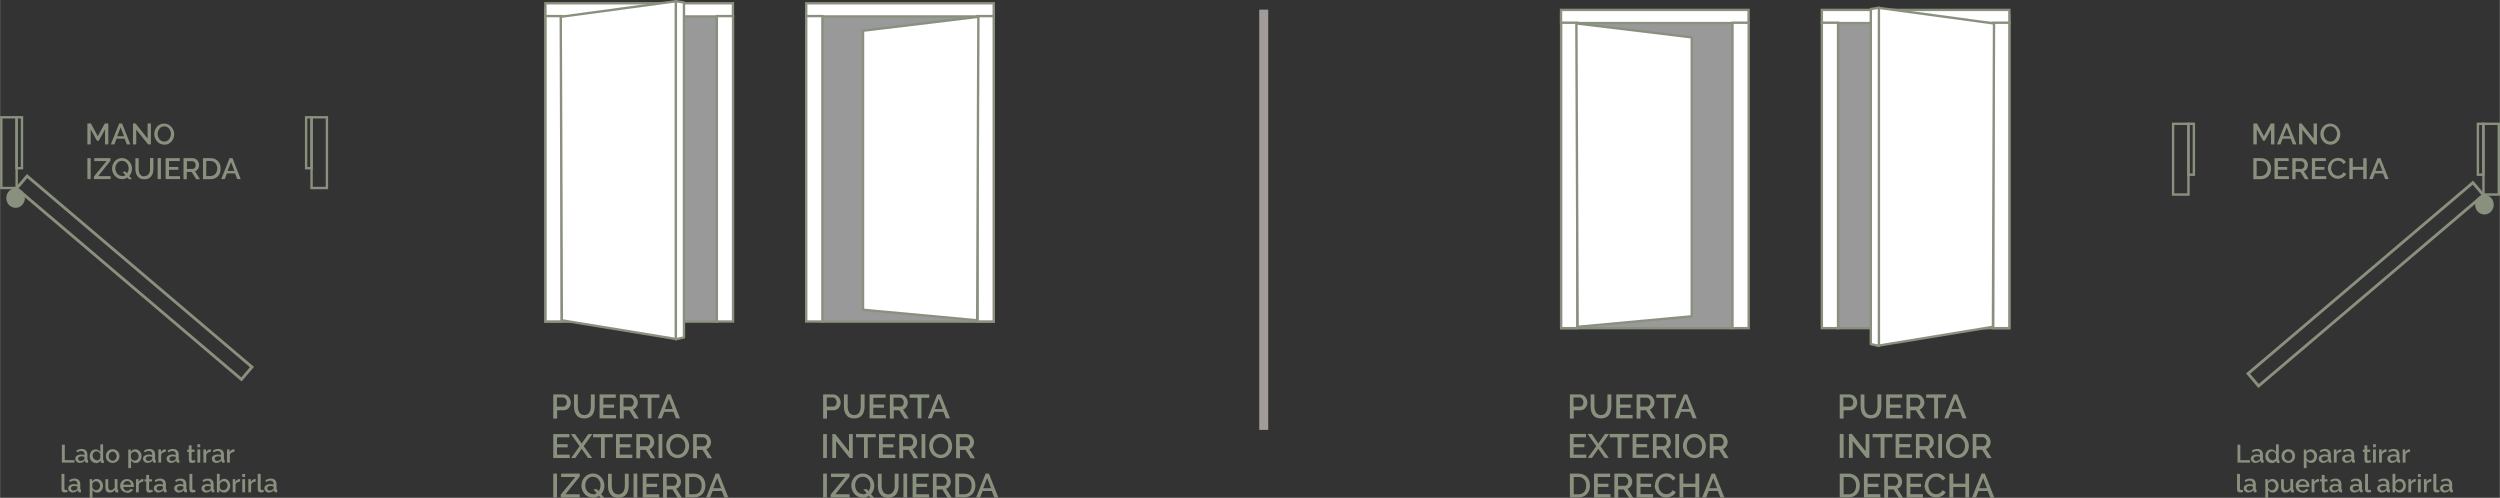
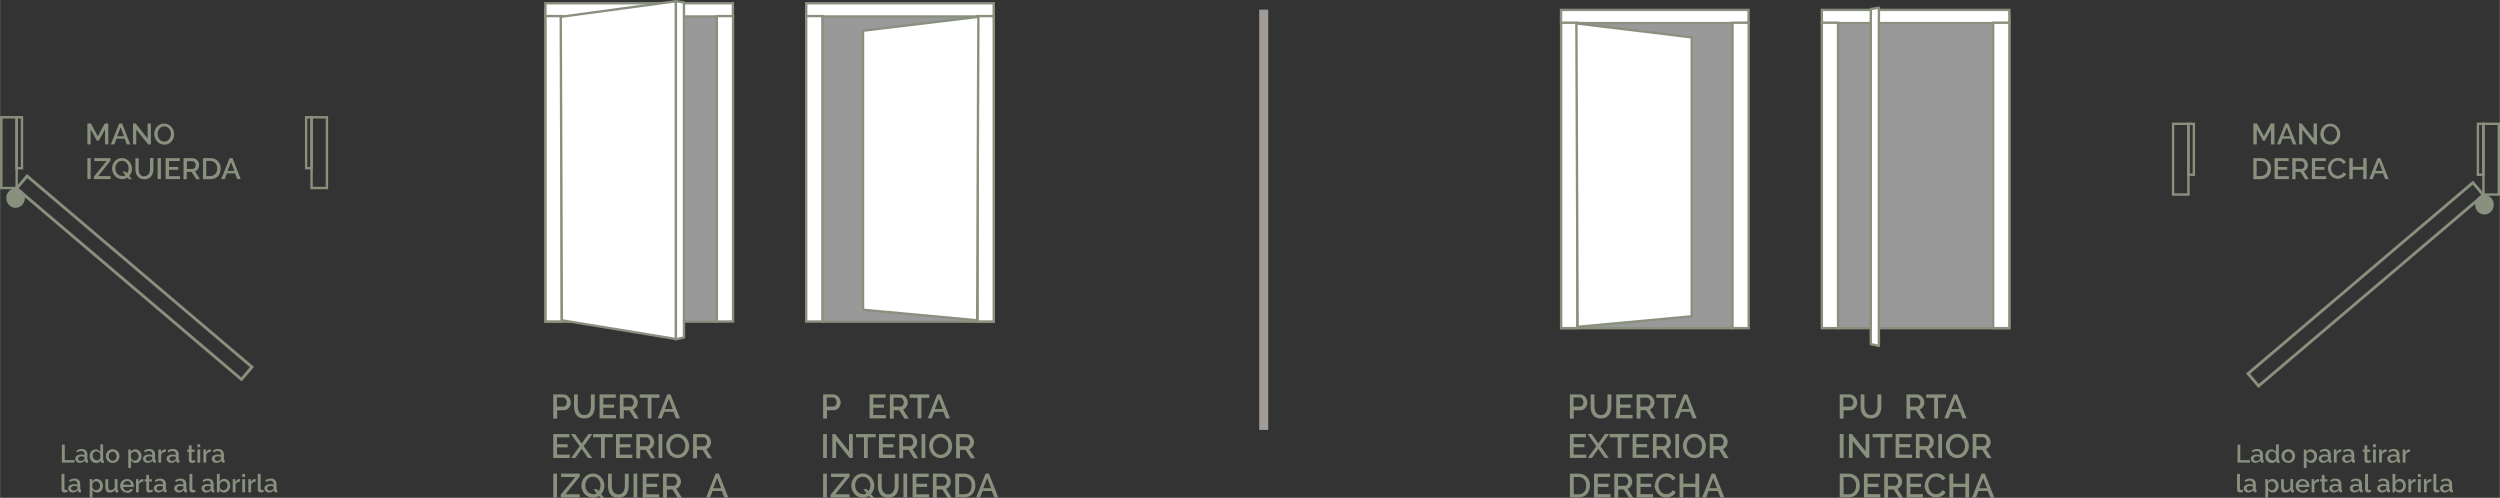
<svg xmlns="http://www.w3.org/2000/svg" xml:space="preserve" width="209.162mm" height="41.647mm" version="1.1" style="shape-rendering:geometricPrecision; text-rendering:geometricPrecision; image-rendering:optimizeQuality; fill-rule:evenodd; clip-rule:evenodd" viewBox="0 0 20675 4117">
  <rect x="0" y="0" width="20675" height="4117" fill="#333333" stroke="none" />
  <defs>
    <style type="text/css">
   
    .str0 {stroke:#89917E;stroke-width:19.77}
    .str1 {stroke:#89917E;stroke-width:19.77;stroke-linecap:round;stroke-linejoin:round}
    .fil3 {fill:none}
    .fil4 {fill:#89917E}
    .fil0 {fill:#999999}
    .fil5 {fill:#A19C98}
    .fil1 {fill:white}
    .fil2 {fill:#89917E;fill-rule:nonzero}
   
  </style>
  </defs>
  <g id="Capa_x0020_1">
    <g id="_1955278012560">
      <rect class="fil0 str0" x="4511" y="72" width="1417" height="2588" />
      <rect class="fil1 str0" x="4510" y="27" width="1551" height="109" />
      <rect class="fil1 str0" x="4511" y="133" width="134" height="2526" />
      <rect class="fil1 str0" x="5928" y="133" width="134" height="2526" />
      <polygon class="fil1 str1" points="4637,139 5591,10 5591,2804 4646,2649 " />
      <polygon class="fil1 str1" points="5589,2806 5656,2791 5656,20 5589,10 " />
      <rect class="fil0 str0" x="6800" y="72" width="1417" height="2588" />
      <rect class="fil1 str0" x="6667" y="27" width="1551" height="109" />
      <rect class="fil1 str0" x="8084" y="133" width="134" height="2526" />
      <rect class="fil1 str0" x="6667" y="133" width="134" height="2526" />
      <polygon class="fil1 str1" points="8091,139 7137,254 7137,2562 8081,2649 " />
    </g>
    <path class="fil2" d="M4575 3460l0 -198 83 0c9,0 17,2 25,6 8,4 14,9 19,15 5,6 10,13 13,21 3,8 5,16 5,24 0,8 -1,16 -4,24 -3,8 -7,15 -12,21 -5,6 -11,11 -19,15 -7,4 -15,5 -24,5l-54 0 0 69 -31 0zm31 -97l52 0c4,0 9,-1 12,-3 4,-2 7,-4 9,-8 3,-3 5,-7 6,-12 1,-4 2,-9 2,-15 0,-6 -1,-11 -3,-15 -2,-4 -4,-8 -7,-12 -3,-3 -6,-6 -10,-8 -4,-2 -8,-3 -12,-3l-50 0 0 74z" />
    <path id="1" class="fil2" d="M4831 3433c10,0 19,-2 26,-6 7,-4 12,-9 17,-16 4,-7 7,-14 9,-23 2,-8 3,-17 3,-26l0 -100 32 0 0 100c0,14 -2,26 -5,38 -3,12 -8,22 -15,32 -7,9 -16,16 -27,21 -11,5 -24,8 -39,8 -16,0 -29,-3 -40,-8 -11,-5 -20,-13 -26,-22 -7,-9 -12,-20 -15,-32 -3,-12 -4,-24 -4,-37l0 -100 31 0 0 100c0,9 1,18 3,26 2,8 5,16 9,23 4,7 10,12 17,16 7,4 16,6 26,6z" />
    <polygon id="2" class="fil2" points="5094,3433 5094,3460 4958,3460 4958,3262 5092,3262 5092,3290 4989,3290 4989,3346 5078,3346 5078,3372 4989,3372 4989,3433 " />
    <path id="3" class="fil2" d="M5126 3460l0 -198 86 0c9,0 17,2 25,6 8,4 14,9 19,15 5,6 10,13 13,21 3,8 5,16 5,24 0,7 -1,13 -3,19 -2,6 -4,12 -8,17 -3,5 -7,10 -12,14 -5,4 -10,7 -16,9l47 75 -35 0 -43 -69 -46 0 0 69 -31 0zm31 -97l55 0c4,0 9,-1 12,-3 4,-2 7,-5 9,-8 3,-3 5,-7 6,-12 1,-4 2,-9 2,-14 0,-5 -1,-10 -3,-14 -2,-4 -4,-8 -7,-12 -3,-3 -6,-6 -10,-8 -4,-2 -8,-3 -12,-3l-53 0 0 74z" />
    <polygon id="4" class="fil2" points="5453,3290 5387,3290 5387,3460 5356,3460 5356,3290 5290,3290 5290,3262 5453,3262 " />
    <path id="5" class="fil2" d="M5518 3262l27 0 78 198 -33 0 -21 -54 -76 0 -21 54 -33 0 79 -198zm45 121l-32 -85 -33 85 65 0z" />
    <polygon id="6" class="fil2" points="4711,3760 4711,3788 4575,3788 4575,3590 4708,3590 4708,3617 4606,3617 4606,3674 4694,3674 4694,3700 4606,3700 4606,3760 " />
    <polygon id="7" class="fil2" points="4755,3590 4810,3668 4865,3590 4899,3590 4827,3690 4897,3788 4863,3788 4810,3712 4757,3788 4723,3788 4793,3690 4721,3590 " />
    <polygon id="8" class="fil2" points="5067,3617 5001,3617 5001,3788 4970,3788 4970,3617 4904,3617 4904,3590 5067,3590 " />
    <polygon id="9" class="fil2" points="5229,3760 5229,3788 5094,3788 5094,3590 5227,3590 5227,3617 5125,3617 5125,3674 5213,3674 5213,3700 5125,3700 5125,3760 " />
    <path id="10" class="fil2" d="M5262 3788l0 -198 86 0c9,0 17,2 25,6 8,4 14,9 19,15 5,6 10,13 13,21 3,8 5,16 5,24 0,7 -1,13 -3,19 -2,6 -4,12 -8,17 -3,5 -7,10 -12,14 -5,4 -10,7 -16,9l47 75 -35 0 -43 -69 -46 0 0 69 -31 0zm31 -97l55 0c4,0 9,-1 12,-3 4,-2 7,-5 9,-8 3,-3 5,-7 6,-12 1,-4 2,-9 2,-14 0,-5 -1,-10 -3,-14 -2,-4 -4,-8 -7,-12 -3,-3 -6,-6 -10,-8 -4,-2 -8,-3 -12,-3l-53 0 0 74z" />
    <polygon id="11" class="fil2" points="5446,3788 5446,3590 5477,3590 5477,3788 " />
    <path id="12" class="fil2" d="M5604 3789c-14,0 -27,-3 -39,-9 -12,-6 -22,-13 -30,-23 -8,-9 -15,-20 -19,-32 -5,-12 -7,-24 -7,-37 0,-13 2,-26 7,-38 5,-12 11,-23 20,-32 8,-9 19,-17 30,-22 12,-5 24,-8 38,-8 14,0 27,3 39,9 12,6 22,14 30,23 8,9 15,20 19,32 5,12 7,24 7,37 0,13 -2,26 -7,38 -5,12 -11,23 -20,32 -9,9 -19,17 -30,22 -12,5 -24,8 -38,8zm-63 -100c0,9 1,18 4,27 3,9 7,16 13,23 5,7 12,12 20,16 8,4 17,6 26,6 10,0 19,-2 27,-6 8,-4 14,-10 20,-17 5,-7 9,-15 12,-23 3,-9 4,-17 4,-26 0,-9 -1,-19 -4,-27 -3,-9 -7,-16 -13,-23 -5,-7 -12,-12 -20,-16 -8,-4 -16,-6 -26,-6 -10,0 -19,2 -27,6 -8,4 -14,10 -20,16 -5,7 -10,14 -12,23 -3,9 -4,17 -4,26z" />
    <path id="13" class="fil2" d="M5732 3788l0 -198 86 0c9,0 17,2 25,6 8,4 14,9 19,15 5,6 10,13 13,21 3,8 5,16 5,24 0,7 -1,13 -3,19 -2,6 -4,12 -8,17 -3,5 -7,10 -12,14 -5,4 -10,7 -16,9l47 75 -35 0 -43 -69 -46 0 0 69 -31 0zm31 -97l55 0c4,0 9,-1 12,-3 4,-2 7,-5 9,-8 3,-3 5,-7 6,-12 1,-4 2,-9 2,-14 0,-5 -1,-10 -3,-14 -2,-4 -4,-8 -7,-12 -3,-3 -6,-6 -10,-8 -4,-2 -8,-3 -12,-3l-53 0 0 74z" />
    <polygon id="14" class="fil2" points="4575,4115 4575,3917 4606,3917 4606,4115 " />
    <polygon id="15" class="fil2" points="4637,4091 4757,3945 4640,3945 4640,3917 4794,3917 4794,3941 4676,4088 4794,4088 4794,4115 4637,4115 " />
    <path id="16" class="fil2" d="M4954 4101c-7,5 -15,9 -24,12 -9,3 -18,4 -27,4 -14,0 -27,-3 -39,-9 -12,-6 -22,-13 -30,-23 -8,-9 -15,-20 -19,-32 -5,-12 -7,-24 -7,-37 0,-13 2,-26 7,-38 5,-12 11,-23 20,-32 8,-9 19,-17 30,-22 12,-5 24,-8 38,-8 14,0 27,3 39,9 12,6 22,14 30,23 8,9 15,20 19,32 5,12 7,24 7,37 0,13 -2,26 -7,38 -5,12 -11,22 -20,32l26 30 -30 0 -13 -15zm-51 -12c6,0 12,-1 17,-3 5,-2 10,-4 15,-7l-28 -33 30 0 14 16c5,-7 8,-14 11,-22 2,-8 4,-16 4,-25 0,-9 -1,-19 -4,-27 -3,-9 -7,-16 -13,-23 -5,-7 -12,-12 -20,-16 -8,-4 -16,-6 -26,-6 -10,0 -19,2 -27,6 -8,4 -14,10 -20,16 -5,7 -10,15 -12,23 -3,9 -4,17 -4,26 0,9 1,18 4,27 3,9 7,16 13,23 5,7 12,12 20,16 8,4 17,6 26,6z" />
    <path id="17" class="fil2" d="M5112 4089c10,0 19,-2 26,-6 7,-4 12,-9 17,-16 4,-7 7,-14 9,-23 2,-8 3,-17 3,-26l0 -100 32 0 0 100c0,14 -2,26 -5,38 -3,12 -8,22 -15,32 -7,9 -16,16 -27,21 -11,5 -24,8 -39,8 -16,0 -29,-3 -40,-8 -11,-5 -20,-13 -26,-22 -7,-9 -12,-20 -15,-32 -3,-12 -4,-24 -4,-37l0 -100 31 0 0 100c0,9 1,18 3,26 2,8 5,16 9,23 4,7 10,12 17,16 7,4 16,6 26,6z" />
    <polygon id="18" class="fil2" points="5239,4115 5239,3917 5270,3917 5270,4115 " />
    <polygon id="19" class="fil2" points="5451,4088 5451,4115 5315,4115 5315,3917 5448,3917 5448,3945 5346,3945 5346,4001 5434,4001 5434,4027 5346,4027 5346,4088 " />
    <path id="20" class="fil2" d="M5483 4115l0 -198 86 0c9,0 17,2 25,6 8,4 14,9 19,15 5,6 10,13 13,21 3,8 5,16 5,24 0,7 -1,13 -3,19 -2,6 -4,12 -8,17 -3,5 -7,10 -12,14 -5,4 -10,7 -16,9l47 75 -35 0 -43 -69 -46 0 0 69 -31 0zm31 -97l55 0c4,0 9,-1 12,-3 4,-2 7,-5 9,-8 3,-3 5,-7 6,-12 1,-4 2,-9 2,-14 0,-5 -1,-10 -3,-14 -2,-4 -4,-8 -7,-12 -3,-3 -6,-6 -10,-8 -4,-2 -8,-3 -12,-3l-53 0 0 74z" />
-     <path id="21" class="fil2" d="M5667 4115l0 -198 70 0c16,0 30,3 42,8 12,5 22,12 30,21 8,9 14,19 18,31 4,12 6,25 6,38 0,15 -2,29 -7,41 -5,12 -11,23 -19,31 -8,9 -19,15 -30,20 -12,5 -25,7 -40,7l-70 0zm135 -99c0,-10 -1,-20 -4,-29 -3,-9 -7,-16 -13,-22 -6,-6 -12,-11 -20,-15 -8,-4 -17,-5 -27,-5l-39 0 0 143 39 0c10,0 20,-2 28,-5 8,-4 15,-9 20,-15 5,-6 10,-14 12,-23 3,-9 4,-18 4,-28z" />
    <path id="22" class="fil2" d="M5918 3917l27 0 78 198 -33 0 -21 -54 -76 0 -21 54 -33 0 79 -198zm45 121l-32 -85 -33 85 65 0z" />
    <g id="_1955278009008">
      <rect class="fil3 str0" x="10" y="970" width="127" height="585" />
      <rect class="fil3 str0" x="136" y="970" width="45" height="421" />
      <ellipse class="fil4 str0" cx="128" cy="1638" rx="67" ry="71" />
      <rect class="fil3 str0" transform="matrix(0.922 0.783 -0.783 0.922 223.441 1456.2)" width="2017" height="111" />
      <g>
        <rect class="fil3 str0" x="2576" y="970" width="127" height="585" />
        <rect class="fil3 str0" x="2531" y="970" width="45" height="421" />
      </g>
    </g>
    <polygon class="fil2" points="868,1194 868,1070 816,1164 801,1164 749,1070 749,1194 722,1194 722,1021 751,1021 808,1127 866,1021 895,1021 895,1194 " />
    <path id="1" class="fil2" d="M985 1021l24 0 68 173 -29 0 -18 -47 -67 0 -18 47 -29 0 69 -173zm40 106l-28 -74 -29 74 57 0z" />
    <polygon id="2" class="fil2" points="1126,1072 1126,1194 1099,1194 1099,1021 1120,1021 1220,1146 1220,1021 1247,1021 1247,1194 1224,1194 " />
    <path id="3" class="fil2" d="M1358 1196c-12,0 -24,-2 -34,-7 -10,-5 -19,-12 -26,-20 -7,-8 -13,-18 -17,-28 -4,-11 -6,-21 -6,-32 0,-12 2,-23 6,-33 4,-11 10,-20 17,-28 7,-8 16,-15 26,-19 10,-5 21,-7 33,-7 12,0 24,3 34,8 10,5 19,12 26,20 7,8 13,18 17,28 4,10 6,21 6,32 0,12 -2,23 -6,33 -4,11 -10,20 -17,28 -7,8 -16,14 -26,19 -10,5 -21,7 -33,7zm-55 -88c0,8 1,16 4,24 3,8 6,14 11,20 5,6 11,11 17,14 7,3 14,5 23,5 9,0 17,-2 23,-5 7,-4 12,-9 17,-15 5,-6 8,-13 11,-20 2,-7 4,-15 4,-23 0,-8 -1,-16 -4,-24 -3,-8 -6,-14 -11,-20 -5,-6 -11,-10 -17,-14 -7,-3 -14,-5 -23,-5 -9,0 -17,2 -23,5 -7,4 -13,8 -17,14 -5,6 -8,13 -11,20 -3,8 -4,15 -4,23z" />
    <polygon id="4" class="fil2" points="722,1481 722,1308 749,1308 749,1481 " />
    <polygon id="5" class="fil2" points="776,1460 881,1332 779,1332 779,1308 913,1308 913,1329 811,1457 914,1457 914,1481 776,1481 " />
    <path id="6" class="fil2" d="M1054 1468c-7,4 -14,8 -21,10 -8,2 -16,4 -24,4 -12,0 -24,-3 -34,-8 -10,-5 -19,-12 -26,-20 -7,-8 -13,-17 -17,-28 -4,-11 -6,-21 -6,-32 0,-12 2,-23 6,-33 4,-11 10,-20 17,-28 7,-8 16,-15 26,-19 10,-5 21,-7 33,-7 12,0 24,3 34,8 10,5 19,12 26,20 7,8 13,18 17,28 4,10 6,21 6,32 0,12 -2,22 -6,33 -4,10 -10,20 -17,28l23 26 -26 0 -11 -13zm-45 -11c5,0 10,-1 15,-2 5,-1 9,-3 13,-6l-25 -29 26 0 12 14c4,-6 7,-12 10,-19 2,-7 3,-14 3,-22 0,-8 -1,-16 -4,-24 -3,-8 -6,-14 -11,-20 -5,-6 -11,-11 -17,-14 -7,-3 -14,-5 -23,-5 -9,0 -17,2 -23,5 -7,4 -13,8 -17,14 -5,6 -8,13 -11,20 -3,8 -4,15 -4,23 0,8 1,16 4,24 3,8 6,14 11,20 5,6 11,11 17,14 7,3 14,5 23,5z" />
    <path id="7" class="fil2" d="M1192 1457c9,0 17,-2 23,-5 6,-4 11,-8 15,-14 4,-6 6,-12 8,-20 2,-7 2,-15 2,-23l0 -88 28 0 0 88c0,12 -1,23 -4,34 -3,10 -7,20 -13,28 -6,8 -14,14 -23,19 -10,5 -21,7 -34,7 -14,0 -26,-2 -35,-7 -10,-5 -17,-11 -23,-19 -6,-8 -10,-17 -13,-28 -3,-10 -4,-21 -4,-32l0 -88 27 0 0 88c0,8 1,16 2,23 2,7 4,14 8,20 4,6 9,10 15,14 6,3 14,5 23,5z" />
    <polygon id="8" class="fil2" points="1303,1481 1303,1308 1330,1308 1330,1481 " />
    <polygon id="9" class="fil2" points="1488,1457 1488,1481 1369,1481 1369,1308 1486,1308 1486,1332 1397,1332 1397,1381 1474,1381 1474,1404 1397,1404 1397,1457 " />
    <path id="10" class="fil2" d="M1517 1481l0 -173 75 0c8,0 15,2 22,5 7,3 12,8 17,13 5,5 8,11 11,18 3,7 4,14 4,21 0,6 -1,11 -2,17 -2,5 -4,10 -7,15 -3,5 -7,9 -11,12 -4,3 -9,6 -14,7l41 66 -31 0 -38 -60 -40 0 0 60 -27 0zm27 -84l48 0c4,0 7,-1 11,-3 3,-2 6,-4 8,-7 2,-3 4,-6 5,-10 1,-4 2,-8 2,-12 0,-4 -1,-9 -2,-12 -2,-4 -4,-7 -6,-10 -3,-3 -5,-5 -9,-7 -3,-2 -7,-3 -10,-3l-46 0 0 65z" />
    <path id="11" class="fil2" d="M1678 1481l0 -173 62 0c14,0 26,2 37,7 10,5 19,11 26,19 7,8 12,17 16,27 4,10 5,22 5,34 0,13 -2,25 -6,36 -4,11 -10,20 -17,27 -7,8 -16,13 -27,18 -10,4 -22,6 -35,6l-62 0zm118 -87c0,-9 -1,-17 -4,-25 -3,-8 -6,-14 -11,-20 -5,-5 -11,-10 -18,-13 -7,-3 -15,-5 -24,-5l-34 0 0 125 34 0c9,0 17,-2 24,-5 7,-3 13,-8 18,-13 5,-6 8,-12 11,-20 2,-8 4,-16 4,-25z" />
    <path id="12" class="fil2" d="M1898 1308l24 0 68 173 -29 0 -18 -47 -67 0 -18 47 -29 0 69 -173zm40 106l-28 -74 -29 74 57 0z" />
    <g id="_1955276668512">
      <rect class="fil0 str0" x="15200" y="126" width="1417" height="2588" />
      <rect class="fil1 str0" x="15067" y="82" width="1551" height="109" />
      <rect class="fil1 str0" x="16484" y="188" width="134" height="2526" />
      <rect class="fil1 str0" x="15067" y="188" width="134" height="2526" />
-       <polygon class="fil1 str1" points="16491,194 15537,65 15537,2858 16482,2703 " />
      <polygon class="fil1 str1" points="15539,2861 15472,2846 15472,75 15539,64 " />
      <rect class="fil0 str0" x="12911" y="126" width="1417" height="2588" />
      <rect class="fil1 str0" x="12910" y="82" width="1551" height="109" />
      <rect class="fil1 str0" x="12911" y="188" width="134" height="2526" />
      <rect class="fil1 str0" x="14328" y="188" width="134" height="2526" />
      <polygon class="fil1 str1" points="13037,194 13991,309 13991,2616 13047,2703 " />
    </g>
    <g id="_1955276665184">
      <rect class="fil3 str0" x="20539" y="1024" width="127" height="585" />
      <rect class="fil3 str0" x="20493" y="1024" width="45" height="421" />
      <ellipse class="fil4 str0" cx="20547" cy="1693" rx="67" ry="71" />
      <rect class="fil3 str0" transform="matrix(-0.922 0.783 0.783 0.922 20451.7 1510.66)" width="2017" height="111" />
      <g>
        <rect class="fil3 str0" x="17972" y="1024" width="127" height="585" />
        <rect class="fil3 str0" x="18099" y="1024" width="45" height="421" />
      </g>
    </g>
    <polygon class="fil2" points="18782,1194 18782,1070 18731,1164 18716,1164 18664,1070 18664,1194 18636,1194 18636,1021 18666,1021 18723,1127 18780,1021 18810,1021 18810,1194 " />
    <path id="1" class="fil2" d="M18900 1021l24 0 68 173 -29 0 -18 -47 -67 0 -18 47 -29 0 69 -173zm40 106l-28 -74 -29 74 57 0z" />
    <polygon id="2" class="fil2" points="19041,1072 19041,1194 19014,1194 19014,1021 19035,1021 19134,1146 19134,1021 19162,1021 19162,1194 19139,1194 " />
    <path id="3" class="fil2" d="M19273 1196c-12,0 -24,-2 -34,-7 -10,-5 -19,-12 -26,-20 -7,-8 -13,-18 -17,-28 -4,-11 -6,-21 -6,-32 0,-12 2,-23 6,-33 4,-11 10,-20 17,-28 7,-8 16,-15 26,-19 10,-5 21,-7 33,-7 12,0 24,3 34,8 10,5 19,12 26,20 7,8 13,18 17,28 4,10 6,21 6,32 0,12 -2,23 -6,33 -4,11 -10,20 -17,28 -7,8 -16,14 -26,19 -10,5 -21,7 -33,7zm-55 -88c0,8 1,16 4,24 3,8 6,14 11,20 5,6 11,11 17,14 7,3 14,5 23,5 9,0 17,-2 23,-5 7,-4 12,-9 17,-15 5,-6 8,-13 11,-20 2,-7 4,-15 4,-23 0,-8 -1,-16 -4,-24 -3,-8 -6,-14 -11,-20 -5,-6 -11,-10 -17,-14 -7,-3 -14,-5 -23,-5 -9,0 -17,2 -23,5 -7,4 -13,8 -17,14 -5,6 -8,13 -11,20 -3,8 -4,15 -4,23z" />
    <path id="4" class="fil2" d="M18636 1481l0 -173 62 0c14,0 26,2 37,7 10,5 19,11 26,19 7,8 12,17 16,27 4,10 5,22 5,34 0,13 -2,25 -6,36 -4,11 -10,20 -17,27 -7,8 -16,13 -27,18 -10,4 -22,6 -35,6l-62 0zm118 -87c0,-9 -1,-17 -4,-25 -3,-8 -6,-14 -11,-20 -5,-5 -11,-10 -18,-13 -7,-3 -15,-5 -24,-5l-34 0 0 125 34 0c9,0 17,-2 24,-5 7,-3 13,-8 18,-13 5,-6 8,-12 11,-20 2,-8 4,-16 4,-25z" />
    <polygon id="5" class="fil2" points="18930,1457 18930,1481 18811,1481 18811,1308 18928,1308 18928,1332 18839,1332 18839,1381 18916,1381 18916,1404 18839,1404 18839,1457 " />
    <path id="6" class="fil2" d="M18958 1481l0 -173 75 0c8,0 15,2 22,5 7,3 12,8 17,13 5,5 8,11 11,18 3,7 4,14 4,21 0,6 -1,11 -2,17 -2,5 -4,10 -7,15 -3,5 -7,9 -11,12 -4,3 -9,6 -14,7l41 66 -31 0 -38 -60 -40 0 0 60 -27 0zm27 -84l48 0c4,0 7,-1 11,-3 3,-2 6,-4 8,-7 2,-3 4,-6 5,-10 1,-4 2,-8 2,-12 0,-4 -1,-9 -2,-12 -2,-4 -4,-7 -6,-10 -3,-3 -5,-5 -9,-7 -3,-2 -7,-3 -10,-3l-46 0 0 65z" />
    <polygon id="7" class="fil2" points="19239,1457 19239,1481 19120,1481 19120,1308 19236,1308 19236,1332 19147,1332 19147,1381 19224,1381 19224,1404 19147,1404 19147,1457 " />
    <path id="8" class="fil2" d="M19252 1393c0,-10 2,-21 6,-31 4,-10 9,-20 16,-28 7,-8 16,-15 26,-20 10,-5 22,-8 35,-8 16,0 29,3 41,10 11,7 20,16 25,27l-21 14c-2,-5 -5,-10 -9,-13 -3,-4 -7,-6 -11,-9 -4,-2 -8,-4 -13,-5 -4,-1 -9,-1 -13,-1 -9,0 -17,2 -24,5 -7,4 -13,9 -17,15 -5,6 -8,13 -10,20 -2,7 -4,15 -4,22 0,8 1,17 4,24 3,8 7,14 12,20 5,6 11,11 18,14 7,3 14,5 22,5 4,0 9,-1 13,-2 4,-1 9,-3 13,-5 4,-2 8,-5 11,-9 3,-4 6,-8 9,-13l23 13c-3,7 -7,12 -12,17 -5,5 -11,9 -17,13 -6,3 -13,6 -20,8 -7,2 -14,3 -21,3 -12,0 -23,-3 -33,-8 -10,-5 -19,-12 -26,-20 -7,-8 -13,-18 -17,-29 -4,-11 -6,-22 -6,-33z" />
    <polygon id="9" class="fil2" points="19573,1308 19573,1481 19545,1481 19545,1404 19458,1404 19458,1481 19430,1481 19430,1308 19458,1308 19458,1380 19545,1380 19545,1308 " />
    <path id="10" class="fil2" d="M19663 1308l24 0 68 173 -29 0 -18 -47 -67 0 -18 47 -29 0 69 -173zm40 106l-28 -74 -29 74 57 0z" />
    <rect class="fil5" transform="matrix(1.94447E-14 0.118 -0.01 4.39094E-17 10488.2 79.69)" width="29455" height="7428" />
    <path class="fil2" d="M6807 3460l0 -198 83 0c9,0 17,2 25,6 8,4 14,9 19,15 5,6 10,13 13,21 3,8 5,16 5,24 0,8 -1,16 -4,24 -3,8 -7,15 -12,21 -5,6 -11,11 -19,15 -7,4 -15,5 -24,5l-54 0 0 69 -31 0zm31 -97l52 0c4,0 9,-1 12,-3 4,-2 7,-4 9,-8 3,-3 5,-7 6,-12 1,-4 2,-9 2,-15 0,-6 -1,-11 -3,-15 -2,-4 -4,-8 -7,-12 -3,-3 -6,-6 -10,-8 -4,-2 -8,-3 -12,-3l-50 0 0 74z" />
-     <path id="1" class="fil2" d="M7063 3433c10,0 19,-2 26,-6 7,-4 12,-9 17,-16 4,-7 7,-14 9,-23 2,-8 3,-17 3,-26l0 -100 32 0 0 100c0,14 -2,26 -5,38 -3,12 -8,22 -15,32 -7,9 -16,16 -27,21 -11,5 -24,8 -39,8 -16,0 -29,-3 -40,-8 -11,-5 -20,-13 -26,-22 -7,-9 -12,-20 -15,-32 -3,-12 -4,-24 -4,-37l0 -100 31 0 0 100c0,9 1,18 3,26 2,8 5,16 9,23 4,7 10,12 17,16 7,4 16,6 26,6z" />
    <polygon id="2" class="fil2" points="7326,3433 7326,3460 7191,3460 7191,3262 7324,3262 7324,3290 7222,3290 7222,3346 7310,3346 7310,3372 7222,3372 7222,3433 " />
    <path id="3" class="fil2" d="M7359 3460l0 -198 86 0c9,0 17,2 25,6 8,4 14,9 19,15 5,6 10,13 13,21 3,8 5,16 5,24 0,7 -1,13 -3,19 -2,6 -4,12 -8,17 -3,5 -7,10 -12,14 -5,4 -10,7 -16,9l47 75 -35 0 -43 -69 -46 0 0 69 -31 0zm31 -97l55 0c4,0 9,-1 12,-3 4,-2 7,-5 9,-8 3,-3 5,-7 6,-12 1,-4 2,-9 2,-14 0,-5 -1,-10 -3,-14 -2,-4 -4,-8 -7,-12 -3,-3 -6,-6 -10,-8 -4,-2 -8,-3 -12,-3l-53 0 0 74z" />
    <polygon id="4" class="fil2" points="7685,3290 7620,3290 7620,3460 7588,3460 7588,3290 7522,3290 7522,3262 7685,3262 " />
    <path id="5" class="fil2" d="M7751 3262l27 0 78 198 -33 0 -21 -54 -76 0 -21 54 -33 0 79 -198zm45 121l-32 -85 -33 85 65 0z" />
    <polygon id="6" class="fil2" points="6807,3788 6807,3590 6838,3590 6838,3788 " />
    <polygon id="7" class="fil2" points="6914,3648 6914,3788 6883,3788 6883,3590 6907,3590 7021,3733 7021,3590 7052,3590 7052,3788 7026,3788 " />
    <polygon id="8" class="fil2" points="7242,3617 7176,3617 7176,3788 7145,3788 7145,3617 7079,3617 7079,3590 7242,3590 " />
    <polygon id="9" class="fil2" points="7404,3760 7404,3788 7269,3788 7269,3590 7402,3590 7402,3617 7300,3617 7300,3674 7388,3674 7388,3700 7300,3700 7300,3760 " />
    <path id="10" class="fil2" d="M7437 3788l0 -198 86 0c9,0 17,2 25,6 8,4 14,9 19,15 5,6 10,13 13,21 3,8 5,16 5,24 0,7 -1,13 -3,19 -2,6 -4,12 -8,17 -3,5 -7,10 -12,14 -5,4 -10,7 -16,9l47 75 -35 0 -43 -69 -46 0 0 69 -31 0zm31 -97l55 0c4,0 9,-1 12,-3 4,-2 7,-5 9,-8 3,-3 5,-7 6,-12 1,-4 2,-9 2,-14 0,-5 -1,-10 -3,-14 -2,-4 -4,-8 -7,-12 -3,-3 -6,-6 -10,-8 -4,-2 -8,-3 -12,-3l-53 0 0 74z" />
    <polygon id="11" class="fil2" points="7621,3788 7621,3590 7652,3590 7652,3788 " />
    <path id="12" class="fil2" d="M7779 3789c-14,0 -27,-3 -39,-9 -12,-6 -22,-13 -30,-23 -8,-9 -15,-20 -19,-32 -5,-12 -7,-24 -7,-37 0,-13 2,-26 7,-38 5,-12 11,-23 20,-32 8,-9 19,-17 30,-22 12,-5 24,-8 38,-8 14,0 27,3 39,9 12,6 22,14 30,23 8,9 15,20 19,32 5,12 7,24 7,37 0,13 -2,26 -7,38 -5,12 -11,23 -20,32 -9,9 -19,17 -30,22 -12,5 -24,8 -38,8zm-63 -100c0,9 1,18 4,27 3,9 7,16 13,23 5,7 12,12 20,16 8,4 17,6 26,6 10,0 19,-2 27,-6 8,-4 14,-10 20,-17 5,-7 9,-15 12,-23 3,-9 4,-17 4,-26 0,-9 -1,-19 -4,-27 -3,-9 -7,-16 -13,-23 -5,-7 -12,-12 -20,-16 -8,-4 -16,-6 -26,-6 -10,0 -19,2 -27,6 -8,4 -14,10 -20,16 -5,7 -10,14 -12,23 -3,9 -4,17 -4,26z" />
    <path id="13" class="fil2" d="M7907 3788l0 -198 86 0c9,0 17,2 25,6 8,4 14,9 19,15 5,6 10,13 13,21 3,8 5,16 5,24 0,7 -1,13 -3,19 -2,6 -4,12 -8,17 -3,5 -7,10 -12,14 -5,4 -10,7 -16,9l47 75 -35 0 -43 -69 -46 0 0 69 -31 0zm31 -97l55 0c4,0 9,-1 12,-3 4,-2 7,-5 9,-8 3,-3 5,-7 6,-12 1,-4 2,-9 2,-14 0,-5 -1,-10 -3,-14 -2,-4 -4,-8 -7,-12 -3,-3 -6,-6 -10,-8 -4,-2 -8,-3 -12,-3l-53 0 0 74z" />
    <polygon id="14" class="fil2" points="6807,4115 6807,3917 6838,3917 6838,4115 " />
    <polygon id="15" class="fil2" points="6869,4091 6989,3945 6872,3945 6872,3917 7026,3917 7026,3941 6908,4088 7026,4088 7026,4115 6869,4115 " />
    <path id="16" class="fil2" d="M7186 4101c-7,5 -15,9 -24,12 -9,3 -18,4 -27,4 -14,0 -27,-3 -39,-9 -12,-6 -22,-13 -30,-23 -8,-9 -15,-20 -19,-32 -5,-12 -7,-24 -7,-37 0,-13 2,-26 7,-38 5,-12 11,-23 20,-32 8,-9 19,-17 30,-22 12,-5 24,-8 38,-8 14,0 27,3 39,9 12,6 22,14 30,23 8,9 15,20 19,32 5,12 7,24 7,37 0,13 -2,26 -7,38 -5,12 -11,22 -20,32l26 30 -30 0 -13 -15zm-51 -12c6,0 12,-1 17,-3 5,-2 10,-4 15,-7l-28 -33 30 0 14 16c5,-7 8,-14 11,-22 2,-8 4,-16 4,-25 0,-9 -1,-19 -4,-27 -3,-9 -7,-16 -13,-23 -5,-7 -12,-12 -20,-16 -8,-4 -16,-6 -26,-6 -10,0 -19,2 -27,6 -8,4 -14,10 -20,16 -5,7 -10,15 -12,23 -3,9 -4,17 -4,26 0,9 1,18 4,27 3,9 7,16 13,23 5,7 12,12 20,16 8,4 17,6 26,6z" />
    <path id="17" class="fil2" d="M7344 4089c10,0 19,-2 26,-6 7,-4 12,-9 17,-16 4,-7 7,-14 9,-23 2,-8 3,-17 3,-26l0 -100 32 0 0 100c0,14 -2,26 -5,38 -3,12 -8,22 -15,32 -7,9 -16,16 -27,21 -11,5 -24,8 -39,8 -16,0 -29,-3 -40,-8 -11,-5 -20,-13 -26,-22 -7,-9 -12,-20 -15,-32 -3,-12 -4,-24 -4,-37l0 -100 31 0 0 100c0,9 1,18 3,26 2,8 5,16 9,23 4,7 10,12 17,16 7,4 16,6 26,6z" />
    <polygon id="18" class="fil2" points="7471,4115 7471,3917 7502,3917 7502,4115 " />
    <polygon id="19" class="fil2" points="7683,4088 7683,4115 7547,4115 7547,3917 7680,3917 7680,3945 7578,3945 7578,4001 7667,4001 7667,4027 7578,4027 7578,4088 " />
    <path id="20" class="fil2" d="M7715 4115l0 -198 86 0c9,0 17,2 25,6 8,4 14,9 19,15 5,6 10,13 13,21 3,8 5,16 5,24 0,7 -1,13 -3,19 -2,6 -4,12 -8,17 -3,5 -7,10 -12,14 -5,4 -10,7 -16,9l47 75 -35 0 -43 -69 -46 0 0 69 -31 0zm31 -97l55 0c4,0 9,-1 12,-3 4,-2 7,-5 9,-8 3,-3 5,-7 6,-12 1,-4 2,-9 2,-14 0,-5 -1,-10 -3,-14 -2,-4 -4,-8 -7,-12 -3,-3 -6,-6 -10,-8 -4,-2 -8,-3 -12,-3l-53 0 0 74z" />
    <path id="21" class="fil2" d="M7900 4115l0 -198 70 0c16,0 30,3 42,8 12,5 22,12 30,21 8,9 14,19 18,31 4,12 6,25 6,38 0,15 -2,29 -7,41 -5,12 -11,23 -19,31 -8,9 -19,15 -30,20 -12,5 -25,7 -40,7l-70 0zm135 -99c0,-10 -1,-20 -4,-29 -3,-9 -7,-16 -13,-22 -6,-6 -12,-11 -20,-15 -8,-4 -17,-5 -27,-5l-39 0 0 143 39 0c10,0 20,-2 28,-5 8,-4 15,-9 20,-15 5,-6 10,-14 12,-23 3,-9 4,-18 4,-28z" />
    <path id="22" class="fil2" d="M8151 3917l27 0 78 198 -33 0 -21 -54 -76 0 -21 54 -33 0 79 -198zm45 121l-32 -85 -33 85 65 0z" />
    <path class="fil2" d="M12983 3460l0 -198 83 0c9,0 17,2 25,6 8,4 14,9 19,15 5,6 10,13 13,21 3,8 5,16 5,24 0,8 -1,16 -4,24 -3,8 -7,15 -12,21 -5,6 -11,11 -19,15 -7,4 -15,5 -24,5l-54 0 0 69 -31 0zm31 -97l52 0c4,0 9,-1 12,-3 4,-2 7,-4 9,-8 3,-3 5,-7 6,-12 1,-4 2,-9 2,-15 0,-6 -1,-11 -3,-15 -2,-4 -4,-8 -7,-12 -3,-3 -6,-6 -10,-8 -4,-2 -8,-3 -12,-3l-50 0 0 74z" />
    <path id="1" class="fil2" d="M13239 3433c10,0 19,-2 26,-6 7,-4 12,-9 17,-16 4,-7 7,-14 9,-23 2,-8 3,-17 3,-26l0 -100 32 0 0 100c0,14 -2,26 -5,38 -3,12 -8,22 -15,32 -7,9 -16,16 -27,21 -11,5 -24,8 -39,8 -16,0 -29,-3 -40,-8 -11,-5 -20,-13 -26,-22 -7,-9 -12,-20 -15,-32 -3,-12 -4,-24 -4,-37l0 -100 31 0 0 100c0,9 1,18 3,26 2,8 5,16 9,23 4,7 10,12 17,16 7,4 16,6 26,6z" />
    <polygon id="2" class="fil2" points="13502,3432 13502,3460 13367,3460 13367,3262 13500,3262 13500,3290 13398,3290 13398,3346 13486,3346 13486,3372 13398,3372 13398,3432 " />
    <path id="3" class="fil2" d="M13535 3460l0 -198 86 0c9,0 17,2 25,6 8,4 14,9 19,15 5,6 10,13 13,21 3,8 5,16 5,24 0,7 -1,13 -3,19 -2,6 -4,12 -8,17 -3,5 -7,10 -12,14 -5,4 -10,7 -16,9l47 75 -35 0 -43 -69 -46 0 0 69 -31 0zm31 -97l55 0c4,0 9,-1 12,-3 4,-2 7,-5 9,-8 3,-3 5,-7 6,-12 1,-4 2,-9 2,-14 0,-5 -1,-10 -3,-14 -2,-4 -4,-8 -7,-12 -3,-3 -6,-6 -10,-8 -4,-2 -8,-3 -12,-3l-53 0 0 74z" />
    <polygon id="4" class="fil2" points="13861,3290 13796,3290 13796,3460 13764,3460 13764,3290 13698,3290 13698,3262 13861,3262 " />
    <path id="5" class="fil2" d="M13927 3262l27 0 78 198 -33 0 -21 -54 -76 0 -21 54 -33 0 79 -198zm45 121l-32 -85 -33 85 65 0z" />
    <polygon id="6" class="fil2" points="13119,3760 13119,3787 12983,3787 12983,3589 13116,3589 13116,3617 13014,3617 13014,3673 13103,3673 13103,3699 13014,3699 13014,3760 " />
    <polygon id="7" class="fil2" points="13164,3589 13218,3668 13273,3589 13308,3589 13235,3690 13305,3787 13271,3787 13218,3712 13166,3787 13131,3787 13202,3690 13129,3589 " />
    <polygon id="8" class="fil2" points="13475,3617 13410,3617 13410,3787 13378,3787 13378,3617 13312,3617 13312,3589 13475,3589 " />
    <polygon id="9" class="fil2" points="13638,3760 13638,3787 13502,3787 13502,3589 13635,3589 13635,3617 13533,3617 13533,3673 13622,3673 13622,3699 13533,3699 13533,3760 " />
    <path id="10" class="fil2" d="M13670 3787l0 -198 86 0c9,0 17,2 25,6 8,4 14,9 19,15 5,6 10,13 13,21 3,8 5,16 5,24 0,7 -1,13 -3,19 -2,6 -4,12 -8,17 -3,5 -7,10 -12,14 -5,4 -10,7 -16,9l47 75 -35 0 -43 -69 -46 0 0 69 -31 0zm31 -97l55 0c4,0 9,-1 12,-3 4,-2 7,-5 9,-8 3,-3 5,-7 6,-12 1,-4 2,-9 2,-14 0,-5 -1,-10 -3,-14 -2,-4 -4,-8 -7,-12 -3,-3 -6,-6 -10,-8 -4,-2 -8,-3 -12,-3l-53 0 0 74z" />
    <polygon id="11" class="fil2" points="13855,3787 13855,3589 13886,3589 13886,3787 " />
    <path id="12" class="fil2" d="M14013 3789c-14,0 -27,-3 -39,-9 -12,-6 -22,-13 -30,-23 -8,-9 -15,-20 -19,-32 -5,-12 -7,-24 -7,-37 0,-13 2,-26 7,-38 5,-12 11,-23 20,-32 8,-9 19,-17 30,-22 12,-5 24,-8 38,-8 14,0 27,3 39,9 12,6 22,14 30,23 8,9 15,20 19,32 5,12 7,24 7,37 0,13 -2,26 -7,38 -5,12 -11,23 -20,32 -9,9 -19,17 -30,22 -12,5 -24,8 -38,8zm-63 -100c0,9 1,18 4,27 3,9 7,16 13,23 5,7 12,12 20,16 8,4 17,6 26,6 10,0 19,-2 27,-6 8,-4 14,-10 20,-17 5,-7 9,-15 12,-23 3,-9 4,-17 4,-26 0,-9 -1,-19 -4,-27 -3,-9 -7,-16 -13,-23 -5,-7 -12,-12 -20,-16 -8,-4 -16,-6 -26,-6 -10,0 -19,2 -27,6 -8,4 -14,10 -20,16 -5,7 -10,14 -12,23 -3,9 -4,17 -4,26z" />
    <path id="13" class="fil2" d="M14140 3787l0 -198 86 0c9,0 17,2 25,6 8,4 14,9 19,15 5,6 10,13 13,21 3,8 5,16 5,24 0,7 -1,13 -3,19 -2,6 -4,12 -8,17 -3,5 -7,10 -12,14 -5,4 -10,7 -16,9l47 75 -35 0 -43 -69 -46 0 0 69 -31 0zm31 -97l55 0c4,0 9,-1 12,-3 4,-2 7,-5 9,-8 3,-3 5,-7 6,-12 1,-4 2,-9 2,-14 0,-5 -1,-10 -3,-14 -2,-4 -4,-8 -7,-12 -3,-3 -6,-6 -10,-8 -4,-2 -8,-3 -12,-3l-53 0 0 74z" />
    <path id="14" class="fil2" d="M12983 4115l0 -198 70 0c16,0 30,3 42,8 12,5 22,12 30,21 8,9 14,19 18,31 4,12 6,25 6,38 0,15 -2,29 -7,41 -5,12 -11,23 -19,31 -8,9 -19,15 -30,20 -12,5 -25,7 -40,7l-70 0zm135 -99c0,-10 -1,-20 -4,-29 -3,-9 -7,-16 -13,-22 -6,-6 -12,-11 -20,-15 -8,-4 -17,-5 -27,-5l-39 0 0 143 39 0c10,0 20,-2 28,-5 8,-4 15,-9 20,-15 5,-6 10,-14 12,-23 3,-9 4,-18 4,-28z" />
    <polygon id="15" class="fil2" points="13319,4087 13319,4115 13183,4115 13183,3917 13316,3917 13316,3945 13214,3945 13214,4001 13302,4001 13302,4027 13214,4027 13214,4087 " />
    <path id="16" class="fil2" d="M13351 4115l0 -198 86 0c9,0 17,2 25,6 8,4 14,9 19,15 5,6 10,13 13,21 3,8 5,16 5,24 0,7 -1,13 -3,19 -2,6 -4,12 -8,17 -3,5 -7,10 -12,14 -5,4 -10,7 -16,9l47 75 -35 0 -43 -69 -46 0 0 69 -31 0zm31 -97l55 0c4,0 9,-1 12,-3 4,-2 7,-5 9,-8 3,-3 5,-7 6,-12 1,-4 2,-9 2,-14 0,-5 -1,-10 -3,-14 -2,-4 -4,-8 -7,-12 -3,-3 -6,-6 -10,-8 -4,-2 -8,-3 -12,-3l-53 0 0 74z" />
    <polygon id="17" class="fil2" points="13671,4087 13671,4115 13535,4115 13535,3917 13669,3917 13669,3945 13567,3945 13567,4001 13655,4001 13655,4027 13567,4027 13567,4087 " />
    <path id="18" class="fil2" d="M13687 4015c0,-12 2,-24 6,-36 4,-12 11,-22 19,-32 8,-9 18,-17 30,-23 12,-6 25,-9 40,-9 18,0 33,4 46,12 13,8 23,18 29,31l-25 16c-3,-6 -6,-11 -10,-15 -4,-4 -8,-7 -13,-10 -5,-2 -9,-4 -15,-5 -5,-1 -10,-2 -15,-2 -10,0 -20,2 -27,6 -8,4 -14,10 -20,17 -5,7 -9,15 -12,23 -3,9 -4,17 -4,26 0,10 2,19 5,28 3,9 8,16 13,23 6,7 12,12 20,16 8,4 16,6 26,6 5,0 10,-1 15,-2 5,-1 10,-3 15,-6 5,-3 9,-6 13,-10 4,-4 7,-9 10,-15l26 15c-3,7 -8,14 -13,20 -6,6 -12,10 -20,14 -7,4 -15,7 -23,9 -8,2 -16,3 -24,3 -14,0 -27,-3 -38,-9 -12,-6 -21,-14 -30,-23 -8,-10 -15,-20 -20,-33 -5,-12 -7,-25 -7,-37z" />
    <polygon id="19" class="fil2" points="14053,3917 14053,4115 14021,4115 14021,4028 13921,4028 13921,4115 13890,4115 13890,3917 13921,3917 13921,4000 14021,4000 14021,3917 " />
    <path id="20" class="fil2" d="M14156 3917l27 0 78 198 -33 0 -21 -54 -76 0 -21 54 -33 0 79 -198zm45 121l-32 -85 -33 85 65 0z" />
    <path class="fil2" d="M15215 3460l0 -198 83 0c9,0 17,2 25,6 8,4 14,9 19,15 5,6 10,13 13,21 3,8 5,16 5,24 0,8 -1,16 -4,24 -3,8 -7,15 -12,21 -5,6 -11,11 -19,15 -7,4 -15,5 -24,5l-54 0 0 69 -31 0zm31 -97l52 0c4,0 9,-1 12,-3 4,-2 7,-4 9,-8 3,-3 5,-7 6,-12 1,-4 2,-9 2,-15 0,-6 -1,-11 -3,-15 -2,-4 -4,-8 -7,-12 -3,-3 -6,-6 -10,-8 -4,-2 -8,-3 -12,-3l-50 0 0 74z" />
    <path id="1" class="fil2" d="M15472 3433c10,0 19,-2 26,-6 7,-4 12,-9 17,-16 4,-7 7,-14 9,-23 2,-8 3,-17 3,-26l0 -100 32 0 0 100c0,14 -2,26 -5,38 -3,12 -8,22 -15,32 -7,9 -16,16 -27,21 -11,5 -24,8 -39,8 -16,0 -29,-3 -40,-8 -11,-5 -20,-13 -26,-22 -7,-9 -12,-20 -15,-32 -3,-12 -4,-24 -4,-37l0 -100 31 0 0 100c0,9 1,18 3,26 2,8 5,16 9,23 4,7 10,12 17,16 7,4 16,6 26,6z" />
-     <polygon id="2" class="fil2" points="15735,3432 15735,3460 15599,3460 15599,3262 15732,3262 15732,3290 15630,3290 15630,3346 15719,3346 15719,3372 15630,3372 15630,3432 " />
    <path id="3" class="fil2" d="M15767 3460l0 -198 86 0c9,0 17,2 25,6 8,4 14,9 19,15 5,6 10,13 13,21 3,8 5,16 5,24 0,7 -1,13 -3,19 -2,6 -4,12 -8,17 -3,5 -7,10 -12,14 -5,4 -10,7 -16,9l47 75 -35 0 -43 -69 -46 0 0 69 -31 0zm31 -97l55 0c4,0 9,-1 12,-3 4,-2 7,-5 9,-8 3,-3 5,-7 6,-12 1,-4 2,-9 2,-14 0,-5 -1,-10 -3,-14 -2,-4 -4,-8 -7,-12 -3,-3 -6,-6 -10,-8 -4,-2 -8,-3 -12,-3l-53 0 0 74z" />
    <polygon id="4" class="fil2" points="16094,3290 16028,3290 16028,3460 15996,3460 15996,3290 15930,3290 15930,3262 16094,3262 " />
    <path id="5" class="fil2" d="M16159 3262l27 0 78 198 -33 0 -21 -54 -76 0 -21 54 -33 0 79 -198zm45 121l-32 -85 -33 85 65 0z" />
    <polygon id="6" class="fil2" points="15215,3787 15215,3589 15247,3589 15247,3787 " />
    <polygon id="7" class="fil2" points="15322,3648 15322,3787 15291,3787 15291,3589 15316,3589 15429,3732 15429,3590 15460,3590 15460,3787 15435,3787 " />
    <polygon id="8" class="fil2" points="15650,3617 15585,3617 15585,3787 15553,3787 15553,3617 15487,3617 15487,3589 15650,3589 " />
    <polygon id="9" class="fil2" points="15813,3760 15813,3787 15677,3787 15677,3589 15810,3589 15810,3617 15708,3617 15708,3673 15797,3673 15797,3699 15708,3699 15708,3760 " />
    <path id="10" class="fil2" d="M15845 3787l0 -198 86 0c9,0 17,2 25,6 8,4 14,9 19,15 5,6 10,13 13,21 3,8 5,16 5,24 0,7 -1,13 -3,19 -2,6 -4,12 -8,17 -3,5 -7,10 -12,14 -5,4 -10,7 -16,9l47 75 -35 0 -43 -69 -46 0 0 69 -31 0zm31 -97l55 0c4,0 9,-1 12,-3 4,-2 7,-5 9,-8 3,-3 5,-7 6,-12 1,-4 2,-9 2,-14 0,-5 -1,-10 -3,-14 -2,-4 -4,-8 -7,-12 -3,-3 -6,-6 -10,-8 -4,-2 -8,-3 -12,-3l-53 0 0 74z" />
    <polygon id="11" class="fil2" points="16030,3787 16030,3589 16061,3589 16061,3787 " />
    <path id="12" class="fil2" d="M16188 3789c-14,0 -27,-3 -39,-9 -12,-6 -22,-13 -30,-23 -8,-9 -15,-20 -19,-32 -5,-12 -7,-24 -7,-37 0,-13 2,-26 7,-38 5,-12 11,-23 20,-32 8,-9 19,-17 30,-22 12,-5 24,-8 38,-8 14,0 27,3 39,9 12,6 22,14 30,23 8,9 15,20 19,32 5,12 7,24 7,37 0,13 -2,26 -7,38 -5,12 -11,23 -20,32 -9,9 -19,17 -30,22 -12,5 -24,8 -38,8zm-63 -100c0,9 1,18 4,27 3,9 7,16 13,23 5,7 12,12 20,16 8,4 17,6 26,6 10,0 19,-2 27,-6 8,-4 14,-10 20,-17 5,-7 9,-15 12,-23 3,-9 4,-17 4,-26 0,-9 -1,-19 -4,-27 -3,-9 -7,-16 -13,-23 -5,-7 -12,-12 -20,-16 -8,-4 -16,-6 -26,-6 -10,0 -19,2 -27,6 -8,4 -14,10 -20,16 -5,7 -10,14 -12,23 -3,9 -4,17 -4,26z" />
    <path id="13" class="fil2" d="M16315 3787l0 -198 86 0c9,0 17,2 25,6 8,4 14,9 19,15 5,6 10,13 13,21 3,8 5,16 5,24 0,7 -1,13 -3,19 -2,6 -4,12 -8,17 -3,5 -7,10 -12,14 -5,4 -10,7 -16,9l47 75 -35 0 -43 -69 -46 0 0 69 -31 0zm31 -97l55 0c4,0 9,-1 12,-3 4,-2 7,-5 9,-8 3,-3 5,-7 6,-12 1,-4 2,-9 2,-14 0,-5 -1,-10 -3,-14 -2,-4 -4,-8 -7,-12 -3,-3 -6,-6 -10,-8 -4,-2 -8,-3 -12,-3l-53 0 0 74z" />
    <path id="14" class="fil2" d="M15215 4115l0 -198 70 0c16,0 30,3 42,8 12,5 22,12 30,21 8,9 14,19 18,31 4,12 6,25 6,38 0,15 -2,29 -7,41 -5,12 -11,23 -19,31 -8,9 -19,15 -30,20 -12,5 -25,7 -40,7l-70 0zm135 -99c0,-10 -1,-20 -4,-29 -3,-9 -7,-16 -13,-22 -6,-6 -12,-11 -20,-15 -8,-4 -17,-5 -27,-5l-39 0 0 143 39 0c10,0 20,-2 28,-5 8,-4 15,-9 20,-15 5,-6 10,-14 12,-23 3,-9 4,-18 4,-28z" />
    <polygon id="15" class="fil2" points="15551,4087 15551,4115 15415,4115 15415,3917 15548,3917 15548,3945 15446,3945 15446,4001 15535,4001 15535,4027 15446,4027 15446,4087 " />
    <path id="16" class="fil2" d="M15583 4115l0 -198 86 0c9,0 17,2 25,6 8,4 14,9 19,15 5,6 10,13 13,21 3,8 5,16 5,24 0,7 -1,13 -3,19 -2,6 -4,12 -8,17 -3,5 -7,10 -12,14 -5,4 -10,7 -16,9l47 75 -35 0 -43 -69 -46 0 0 69 -31 0zm31 -97l55 0c4,0 9,-1 12,-3 4,-2 7,-5 9,-8 3,-3 5,-7 6,-12 1,-4 2,-9 2,-14 0,-5 -1,-10 -3,-14 -2,-4 -4,-8 -7,-12 -3,-3 -6,-6 -10,-8 -4,-2 -8,-3 -12,-3l-53 0 0 74z" />
    <polygon id="17" class="fil2" points="15903,4087 15903,4115 15768,4115 15768,3917 15901,3917 15901,3945 15799,3945 15799,4001 15887,4001 15887,4027 15799,4027 15799,4087 " />
    <path id="18" class="fil2" d="M15919 4015c0,-12 2,-24 6,-36 4,-12 11,-22 19,-32 8,-9 18,-17 30,-23 12,-6 25,-9 40,-9 18,0 33,4 46,12 13,8 23,18 29,31l-25 16c-3,-6 -6,-11 -10,-15 -4,-4 -8,-7 -13,-10 -5,-2 -9,-4 -15,-5 -5,-1 -10,-2 -15,-2 -10,0 -20,2 -27,6 -8,4 -14,10 -20,17 -5,7 -9,15 -12,23 -3,9 -4,17 -4,26 0,10 2,19 5,28 3,9 8,16 13,23 6,7 12,12 20,16 8,4 16,6 26,6 5,0 10,-1 15,-2 5,-1 10,-3 15,-6 5,-3 9,-6 13,-10 4,-4 7,-9 10,-15l26 15c-3,7 -8,14 -13,20 -6,6 -12,10 -20,14 -7,4 -15,7 -23,9 -8,2 -16,3 -24,3 -14,0 -27,-3 -38,-9 -12,-6 -21,-14 -30,-23 -8,-10 -15,-20 -20,-33 -5,-12 -7,-25 -7,-37z" />
    <polygon id="19" class="fil2" points="16285,3917 16285,4115 16254,4115 16254,4028 16154,4028 16154,4115 16122,4115 16122,3917 16154,3917 16154,4000 16254,4000 16254,3917 " />
    <path id="20" class="fil2" d="M16388 3917l27 0 78 198 -33 0 -21 -54 -76 0 -21 54 -33 0 79 -198zm45 121l-32 -85 -33 85 65 0z" />
    <polygon class="fil2" points="18505,3826 18505,3678 18528,3678 18528,3806 18608,3806 18608,3826 " />
    <path id="1" class="fil2" d="M18653 3829c-5,0 -10,-1 -15,-3 -5,-2 -8,-4 -12,-7 -3,-3 -6,-7 -8,-11 -2,-4 -3,-9 -3,-14 0,-5 1,-10 3,-14 2,-4 5,-8 10,-11 4,-3 9,-5 15,-7 6,-2 12,-3 19,-3 5,0 10,0 15,1 5,1 10,2 14,4l0 -8c0,-8 -2,-14 -7,-19 -5,-5 -11,-7 -20,-7 -6,0 -12,1 -17,3 -6,2 -11,5 -17,9l-7 -15c14,-9 29,-14 44,-14 15,0 27,4 35,12 8,8 13,19 13,33l0 40c0,5 2,7 6,8l0 20c-2,0 -4,1 -6,1 -2,0 -3,0 -5,0 -4,0 -8,-1 -10,-3 -2,-2 -4,-5 -4,-9l-1 -7c-5,6 -11,11 -18,15 -7,3 -15,5 -23,5zm6 -17c6,0 11,-1 16,-3 5,-2 9,-5 12,-8 3,-3 4,-5 4,-8l0 -14c-4,-2 -8,-3 -12,-4 -4,-1 -9,-1 -13,-1 -8,0 -15,2 -20,5 -5,4 -8,8 -8,14 0,5 2,10 6,14 4,4 9,6 15,6z" />
    <path id="2" class="fil2" d="M18787 3829c-7,0 -14,-2 -21,-4 -6,-3 -12,-7 -16,-12 -5,-5 -8,-11 -11,-18 -3,-7 -4,-14 -4,-22 0,-8 1,-15 4,-22 2,-7 6,-13 10,-18 4,-5 10,-9 15,-12 6,-3 12,-4 20,-4 9,0 17,2 23,6 7,4 12,10 16,16l0 -64 23 0 0 126c0,3 0,5 1,6 1,1 3,2 5,2l0 20c-2,0 -4,1 -6,1 -1,0 -3,0 -4,0 -5,0 -8,-1 -11,-4 -3,-2 -5,-5 -5,-9l0 -8c-4,7 -10,12 -17,16 -7,4 -15,6 -23,6zm6 -20c3,0 7,-1 10,-2 3,-1 6,-3 9,-5 3,-2 5,-4 7,-7 2,-3 3,-6 4,-9l0 -29c-1,-3 -3,-7 -5,-10 -2,-3 -5,-5 -8,-8 -3,-2 -6,-4 -9,-5 -3,-1 -7,-2 -10,-2 -5,0 -9,1 -13,3 -4,2 -7,5 -10,8 -3,3 -5,7 -7,12 -2,4 -2,9 -2,14 0,5 1,10 3,14 2,4 4,8 7,12 3,3 7,6 11,8 4,2 8,3 13,3z" />
    <path id="3" class="fil2" d="M18925 3829c-9,0 -16,-2 -23,-5 -7,-3 -13,-7 -18,-12 -5,-5 -9,-11 -11,-18 -3,-7 -4,-14 -4,-22 0,-8 1,-15 4,-22 3,-7 6,-13 11,-18 5,-5 11,-9 18,-12 7,-3 15,-5 23,-5 9,0 16,2 23,5 7,3 13,7 18,12 5,5 9,11 11,18 3,7 4,14 4,22 0,8 -1,15 -4,22 -3,7 -6,13 -11,18 -5,5 -11,9 -18,12 -7,3 -15,5 -23,5zm-33 -56c0,5 1,10 3,15 2,4 4,8 7,12 3,3 6,6 10,8 4,2 8,3 13,3 5,0 9,-1 13,-3 4,-2 7,-4 10,-8 3,-3 5,-7 7,-12 2,-4 3,-9 3,-15 0,-5 -1,-10 -3,-15 -2,-5 -4,-8 -7,-12 -3,-3 -6,-6 -10,-8 -4,-2 -8,-3 -13,-3 -4,0 -9,1 -13,3 -4,2 -7,5 -10,8 -3,3 -5,7 -7,12 -2,5 -3,9 -3,15z" />
    <path id="4" class="fil2" d="M19115 3829c-9,0 -17,-2 -23,-6 -7,-4 -12,-10 -16,-16l0 65 -23 0 0 -154 20 0 0 20c4,-7 10,-12 16,-16 7,-4 14,-6 22,-6 8,0 14,2 21,5 6,3 12,7 16,12 5,5 8,11 11,18 3,7 4,14 4,22 0,8 -1,15 -4,22 -2,7 -6,13 -10,18 -4,5 -9,9 -15,12 -6,3 -12,4 -20,4zm-8 -20c5,0 9,-1 13,-3 4,-2 7,-5 10,-8 3,-3 5,-7 7,-12 2,-4 2,-9 2,-14 0,-5 -1,-10 -3,-14 -2,-4 -4,-8 -7,-12 -3,-3 -7,-6 -11,-8 -4,-2 -9,-3 -14,-3 -3,0 -6,1 -9,2 -3,1 -6,3 -9,5 -3,2 -5,4 -7,7 -2,3 -4,5 -4,8l0 29c1,3 3,6 5,9 2,3 5,5 7,8 3,2 6,4 9,5 3,1 6,2 10,2z" />
    <path id="5" class="fil2" d="M19214 3829c-5,0 -10,-1 -15,-3 -5,-2 -8,-4 -12,-7 -3,-3 -6,-7 -8,-11 -2,-4 -3,-9 -3,-14 0,-5 1,-10 3,-14 2,-4 5,-8 10,-11 4,-3 9,-5 15,-7 6,-2 12,-3 19,-3 5,0 10,0 15,1 5,1 10,2 14,4l0 -8c0,-8 -2,-14 -7,-19 -5,-5 -11,-7 -20,-7 -6,0 -12,1 -17,3 -6,2 -11,5 -17,9l-7 -15c14,-9 29,-14 44,-14 15,0 27,4 35,12 8,8 13,19 13,33l0 40c0,5 2,7 6,8l0 20c-2,0 -4,1 -6,1 -2,0 -3,0 -5,0 -4,0 -8,-1 -10,-3 -2,-2 -4,-5 -4,-9l-1 -7c-5,6 -11,11 -18,15 -7,3 -15,5 -23,5zm6 -17c6,0 11,-1 16,-3 5,-2 9,-5 12,-8 3,-3 4,-5 4,-8l0 -14c-4,-2 -8,-3 -12,-4 -4,-1 -9,-1 -13,-1 -8,0 -15,2 -20,5 -5,4 -8,8 -8,14 0,5 2,10 6,14 4,4 9,6 15,6z" />
    <path id="6" class="fil2" d="M19364 3737c-9,0 -17,2 -24,6 -7,4 -12,9 -15,16l0 67 -23 0 0 -109 21 0 0 24c4,-8 9,-14 15,-18 6,-5 13,-7 20,-7 1,0 3,0 3,0 1,0 2,0 2,0l0 21z" />
    <path id="7" class="fil2" d="M19408 3829c-5,0 -10,-1 -15,-3 -5,-2 -8,-4 -12,-7 -3,-3 -6,-7 -8,-11 -2,-4 -3,-9 -3,-14 0,-5 1,-10 3,-14 2,-4 5,-8 10,-11 4,-3 9,-5 15,-7 6,-2 12,-3 19,-3 5,0 10,0 15,1 5,1 10,2 14,4l0 -8c0,-8 -2,-14 -7,-19 -5,-5 -11,-7 -20,-7 -6,0 -12,1 -17,3 -6,2 -11,5 -17,9l-7 -15c14,-9 29,-14 44,-14 15,0 27,4 35,12 8,8 13,19 13,33l0 40c0,5 2,7 6,8l0 20c-2,0 -4,1 -6,1 -2,0 -3,0 -5,0 -4,0 -8,-1 -10,-3 -2,-2 -4,-5 -4,-9l-1 -7c-5,6 -11,11 -18,15 -7,3 -15,5 -23,5zm6 -17c6,0 11,-1 16,-3 5,-2 9,-5 12,-8 3,-3 4,-5 4,-8l0 -14c-4,-2 -8,-3 -12,-4 -4,-1 -9,-1 -13,-1 -8,0 -15,2 -20,5 -5,4 -8,8 -8,14 0,5 2,10 6,14 4,4 9,6 15,6z" />
    <path id="8" class="fil2" d="M19610 3821c-3,1 -7,3 -12,5 -5,2 -11,3 -17,3 -4,0 -7,0 -10,-1 -3,-1 -6,-2 -8,-4 -2,-2 -4,-4 -6,-8 -1,-3 -2,-7 -2,-11l0 -68 -14 0 0 -18 14 0 0 -36 23 0 0 36 24 0 0 18 -24 0 0 61c0,4 1,7 4,8 2,2 5,3 8,3 3,0 6,-1 9,-2 3,-1 5,-2 6,-3l5 18z" />
    <path id="9" class="fil2" d="M19626 3826l0 -109 23 0 0 109 -23 0zm0 -127l0 -25 23 0 0 25 -23 0z" />
    <path id="10" class="fil2" d="M19738 3737c-9,0 -17,2 -24,6 -7,4 -12,9 -15,16l0 67 -23 0 0 -109 21 0 0 24c4,-8 9,-14 15,-18 6,-5 13,-7 20,-7 1,0 3,0 3,0 1,0 2,0 2,0l0 21z" />
    <path id="11" class="fil2" d="M19782 3829c-5,0 -10,-1 -15,-3 -5,-2 -8,-4 -12,-7 -3,-3 -6,-7 -8,-11 -2,-4 -3,-9 -3,-14 0,-5 1,-10 3,-14 2,-4 5,-8 10,-11 4,-3 9,-5 15,-7 6,-2 12,-3 19,-3 5,0 10,0 15,1 5,1 10,2 14,4l0 -8c0,-8 -2,-14 -7,-19 -5,-5 -11,-7 -20,-7 -6,0 -12,1 -17,3 -6,2 -11,5 -17,9l-7 -15c14,-9 29,-14 44,-14 15,0 27,4 35,12 8,8 13,19 13,33l0 40c0,5 2,7 6,8l0 20c-2,0 -4,1 -6,1 -2,0 -3,0 -5,0 -4,0 -8,-1 -10,-3 -2,-2 -4,-5 -4,-9l-1 -7c-5,6 -11,11 -18,15 -7,3 -15,5 -23,5zm6 -17c6,0 11,-1 16,-3 5,-2 9,-5 12,-8 3,-3 4,-5 4,-8l0 -14c-4,-2 -8,-3 -12,-4 -4,-1 -9,-1 -13,-1 -8,0 -15,2 -20,5 -5,4 -8,8 -8,14 0,5 2,10 6,14 4,4 9,6 15,6z" />
    <path id="12" class="fil2" d="M19933 3737c-9,0 -17,2 -24,6 -7,4 -12,9 -15,16l0 67 -23 0 0 -109 21 0 0 24c4,-8 9,-14 15,-18 6,-5 13,-7 20,-7 1,0 3,0 3,0 1,0 2,0 2,0l0 21z" />
    <path id="13" class="fil2" d="M18502 3919l23 0 0 121c0,4 1,7 3,10 2,2 5,3 9,3 2,0 3,0 5,-1 2,-1 4,-1 6,-2l3 18c-3,2 -7,3 -12,4 -5,1 -9,1 -12,1 -8,0 -14,-2 -19,-6 -4,-4 -7,-10 -7,-18l0 -130z" />
    <path id="14" class="fil2" d="M18594 4074c-5,0 -10,-1 -15,-3 -5,-2 -8,-4 -12,-7 -3,-3 -6,-7 -8,-11 -2,-4 -3,-9 -3,-14 0,-5 1,-10 3,-14 2,-4 5,-8 10,-11 4,-3 9,-5 15,-7 6,-2 12,-3 19,-3 5,0 10,0 15,1 5,1 10,2 14,4l0 -8c0,-8 -2,-14 -7,-19 -5,-5 -11,-7 -20,-7 -6,0 -12,1 -17,3 -6,2 -11,5 -17,9l-7 -15c14,-9 29,-14 44,-14 15,0 27,4 35,12 8,8 13,19 13,33l0 40c0,5 2,7 6,8l0 20c-2,0 -4,1 -6,1 -2,0 -3,0 -5,0 -4,0 -8,-1 -10,-3 -2,-2 -4,-5 -4,-9l-1 -7c-5,6 -11,11 -18,15 -7,3 -15,5 -23,5zm6 -17c6,0 11,-1 16,-3 5,-2 9,-5 12,-8 3,-3 4,-5 4,-8l0 -14c-4,-2 -8,-3 -12,-4 -4,-1 -9,-1 -13,-1 -8,0 -15,2 -20,5 -5,4 -8,8 -8,14 0,5 2,10 6,14 4,4 9,6 15,6z" />
    <path id="15" class="fil2" d="M18797 4074c-9,0 -17,-2 -23,-6 -7,-4 -12,-10 -16,-16l0 65 -23 0 0 -154 20 0 0 20c4,-7 10,-12 16,-16 7,-4 14,-6 22,-6 8,0 14,2 21,5 6,3 12,7 16,12 5,5 8,11 11,18 3,7 4,14 4,22 0,8 -1,15 -4,22 -2,7 -6,13 -10,18 -4,5 -9,9 -15,12 -6,3 -12,4 -20,4zm-8 -20c5,0 9,-1 13,-3 4,-2 7,-5 10,-8 3,-3 5,-7 7,-12 2,-4 2,-9 2,-14 0,-5 -1,-10 -3,-14 -2,-4 -4,-8 -7,-12 -3,-3 -7,-6 -11,-8 -4,-2 -9,-3 -14,-3 -3,0 -6,1 -9,2 -3,1 -6,3 -9,5 -3,2 -5,4 -7,7 -2,3 -4,5 -4,8l0 29c1,3 3,6 5,9 2,3 5,5 7,8 3,2 6,4 9,5 3,1 6,2 10,2z" />
    <path id="16" class="fil2" d="M18900 4074c-11,0 -20,-4 -26,-11 -6,-7 -9,-19 -9,-33l0 -67 23 0 0 62c0,20 7,29 21,29 7,0 13,-2 19,-6 6,-4 10,-10 14,-18l0 -68 23 0 0 82c0,3 0,5 1,6 1,1 3,2 5,2l0 20c-2,0 -4,1 -6,1 -2,0 -3,0 -4,0 -4,0 -8,-1 -11,-3 -3,-2 -4,-5 -5,-9l0 -11c-5,8 -11,14 -19,18 -8,4 -16,6 -26,6z" />
    <path id="17" class="fil2" d="M19043 4074c-9,0 -16,-2 -23,-4 -7,-3 -13,-7 -18,-12 -5,-5 -9,-11 -12,-18 -3,-7 -4,-14 -4,-22 0,-8 1,-15 4,-22 3,-7 7,-13 12,-18 5,-5 11,-9 18,-12 7,-3 15,-4 23,-4 9,0 16,2 23,5 7,3 13,7 18,12 5,5 9,11 11,18 3,7 4,14 4,21 0,2 0,3 0,5 0,1 0,3 0,4l-88 0c0,5 2,9 3,13 2,4 4,7 7,10 3,3 6,5 10,7 4,2 8,2 12,2 3,0 6,0 9,-1 3,-1 6,-2 8,-3 3,-1 5,-3 7,-5 2,-2 3,-4 5,-7l20 6c-4,8 -10,15 -19,20 -9,5 -19,8 -30,8zm33 -65c0,-5 -2,-9 -3,-13 -2,-4 -4,-7 -7,-10 -3,-3 -6,-5 -10,-6 -4,-2 -8,-2 -12,-2 -4,0 -8,1 -12,2 -4,2 -7,4 -10,6 -3,3 -5,6 -7,10 -2,4 -3,8 -3,13l66 0z" />
    <path id="18" class="fil2" d="M19180 3983c-9,0 -17,2 -24,6 -7,4 -12,9 -15,16l0 67 -23 0 0 -109 21 0 0 24c4,-8 9,-14 15,-18 6,-5 13,-7 20,-7 1,0 3,0 3,0 1,0 2,0 2,0l0 21z" />
    <path id="19" class="fil2" d="M19257 4066c-3,1 -7,3 -12,5 -5,2 -11,3 -17,3 -4,0 -7,0 -10,-1 -3,-1 -6,-2 -8,-4 -2,-2 -4,-4 -6,-8 -1,-3 -2,-7 -2,-11l0 -68 -14 0 0 -18 14 0 0 -36 23 0 0 36 24 0 0 18 -24 0 0 61c0,4 1,7 4,8 2,2 5,3 8,3 3,0 6,-1 9,-2 3,-1 5,-2 6,-3l5 18z" />
    <path id="20" class="fil2" d="M19302 4074c-5,0 -10,-1 -15,-3 -5,-2 -8,-4 -12,-7 -3,-3 -6,-7 -8,-11 -2,-4 -3,-9 -3,-14 0,-5 1,-10 3,-14 2,-4 5,-8 10,-11 4,-3 9,-5 15,-7 6,-2 12,-3 19,-3 5,0 10,0 15,1 5,1 10,2 14,4l0 -8c0,-8 -2,-14 -7,-19 -5,-5 -11,-7 -20,-7 -6,0 -12,1 -17,3 -6,2 -11,5 -17,9l-7 -15c14,-9 29,-14 44,-14 15,0 27,4 35,12 8,8 13,19 13,33l0 40c0,5 2,7 6,8l0 20c-2,0 -4,1 -6,1 -2,0 -3,0 -5,0 -4,0 -8,-1 -10,-3 -2,-2 -4,-5 -4,-9l-1 -7c-5,6 -11,11 -18,15 -7,3 -15,5 -23,5zm6 -17c6,0 11,-1 16,-3 5,-2 9,-5 12,-8 3,-3 4,-5 4,-8l0 -14c-4,-2 -8,-3 -12,-4 -4,-1 -9,-1 -13,-1 -8,0 -15,2 -20,5 -5,4 -8,8 -8,14 0,5 2,10 6,14 4,4 9,6 15,6z" />
    <path id="21" class="fil2" d="M19472 4074c-5,0 -10,-1 -15,-3 -5,-2 -8,-4 -12,-7 -3,-3 -6,-7 -8,-11 -2,-4 -3,-9 -3,-14 0,-5 1,-10 3,-14 2,-4 5,-8 10,-11 4,-3 9,-5 15,-7 6,-2 12,-3 19,-3 5,0 10,0 15,1 5,1 10,2 14,4l0 -8c0,-8 -2,-14 -7,-19 -5,-5 -11,-7 -20,-7 -6,0 -12,1 -17,3 -6,2 -11,5 -17,9l-7 -15c14,-9 29,-14 44,-14 15,0 27,4 35,12 8,8 13,19 13,33l0 40c0,5 2,7 6,8l0 20c-2,0 -4,1 -6,1 -2,0 -3,0 -5,0 -4,0 -8,-1 -10,-3 -2,-2 -4,-5 -4,-9l-1 -7c-5,6 -11,11 -18,15 -7,3 -15,5 -23,5zm6 -17c6,0 11,-1 16,-3 5,-2 9,-5 12,-8 3,-3 4,-5 4,-8l0 -14c-4,-2 -8,-3 -12,-4 -4,-1 -9,-1 -13,-1 -8,0 -15,2 -20,5 -5,4 -8,8 -8,14 0,5 2,10 6,14 4,4 9,6 15,6z" />
    <path id="22" class="fil2" d="M19561 3919l23 0 0 121c0,4 1,7 3,10 2,2 5,3 9,3 2,0 3,0 5,-1 2,-1 4,-1 6,-2l3 18c-3,2 -7,3 -12,4 -5,1 -9,1 -12,1 -8,0 -14,-2 -19,-6 -4,-4 -7,-10 -7,-18l0 -130z" />
    <path id="23" class="fil2" d="M19698 4074c-5,0 -10,-1 -15,-3 -5,-2 -8,-4 -12,-7 -3,-3 -6,-7 -8,-11 -2,-4 -3,-9 -3,-14 0,-5 1,-10 3,-14 2,-4 5,-8 10,-11 4,-3 9,-5 15,-7 6,-2 12,-3 19,-3 5,0 10,0 15,1 5,1 10,2 14,4l0 -8c0,-8 -2,-14 -7,-19 -5,-5 -11,-7 -20,-7 -6,0 -12,1 -17,3 -6,2 -11,5 -17,9l-7 -15c14,-9 29,-14 44,-14 15,0 27,4 35,12 8,8 13,19 13,33l0 40c0,5 2,7 6,8l0 20c-2,0 -4,1 -6,1 -2,0 -3,0 -5,0 -4,0 -8,-1 -10,-3 -2,-2 -4,-5 -4,-9l-1 -7c-5,6 -11,11 -18,15 -7,3 -15,5 -23,5zm6 -17c6,0 11,-1 16,-3 5,-2 9,-5 12,-8 3,-3 4,-5 4,-8l0 -14c-4,-2 -8,-3 -12,-4 -4,-1 -9,-1 -13,-1 -8,0 -15,2 -20,5 -5,4 -8,8 -8,14 0,5 2,10 6,14 4,4 9,6 15,6z" />
    <path id="24" class="fil2" d="M19846 4074c-8,0 -16,-2 -23,-6 -7,-4 -12,-9 -16,-16l0 20 -20 0 0 -153 23 0 0 64c4,-7 10,-12 16,-17 6,-4 14,-6 23,-6 7,0 14,2 20,5 6,3 11,7 15,13 4,5 8,11 10,18 2,7 3,14 3,22 0,8 -1,15 -4,22 -3,7 -6,13 -11,18 -5,5 -10,9 -16,12 -6,3 -13,4 -20,4zm-6 -20c5,0 10,-1 14,-3 4,-2 8,-5 11,-8 3,-3 5,-7 7,-12 2,-4 3,-9 3,-14 0,-5 -1,-10 -2,-14 -2,-5 -4,-9 -7,-12 -3,-3 -6,-6 -10,-8 -4,-2 -8,-3 -13,-3 -7,0 -13,2 -19,7 -6,5 -10,10 -13,17l0 29c1,3 2,6 4,9 2,3 5,5 7,7 3,2 6,3 9,4 3,1 6,2 9,2z" />
    <path id="25" class="fil2" d="M19980 3983c-9,0 -17,2 -24,6 -7,4 -12,9 -15,16l0 67 -23 0 0 -109 21 0 0 24c4,-8 9,-14 15,-18 6,-5 13,-7 20,-7 1,0 3,0 3,0 1,0 2,0 2,0l0 21z" />
    <path id="26" class="fil2" d="M19997 4072l0 -109 23 0 0 109 -23 0zm0 -127l0 -25 23 0 0 25 -23 0z" />
    <path id="27" class="fil2" d="M20109 3983c-9,0 -17,2 -24,6 -7,4 -12,9 -15,16l0 67 -23 0 0 -109 21 0 0 24c4,-8 9,-14 15,-18 6,-5 13,-7 20,-7 1,0 3,0 3,0 1,0 2,0 2,0l0 21z" />
    <path id="28" class="fil2" d="M20126 3919l23 0 0 121c0,4 1,7 3,10 2,2 5,3 9,3 2,0 3,0 5,-1 2,-1 4,-1 6,-2l3 18c-3,2 -7,3 -12,4 -5,1 -9,1 -12,1 -8,0 -14,-2 -19,-6 -4,-4 -7,-10 -7,-18l0 -130z" />
    <path id="29" class="fil2" d="M20218 4074c-5,0 -10,-1 -15,-3 -5,-2 -8,-4 -12,-7 -3,-3 -6,-7 -8,-11 -2,-4 -3,-9 -3,-14 0,-5 1,-10 3,-14 2,-4 5,-8 10,-11 4,-3 9,-5 15,-7 6,-2 12,-3 19,-3 5,0 10,0 15,1 5,1 10,2 14,4l0 -8c0,-8 -2,-14 -7,-19 -5,-5 -11,-7 -20,-7 -6,0 -12,1 -17,3 -6,2 -11,5 -17,9l-7 -15c14,-9 29,-14 44,-14 15,0 27,4 35,12 8,8 13,19 13,33l0 40c0,5 2,7 6,8l0 20c-2,0 -4,1 -6,1 -2,0 -3,0 -5,0 -4,0 -8,-1 -10,-3 -2,-2 -4,-5 -4,-9l-1 -7c-5,6 -11,11 -18,15 -7,3 -15,5 -23,5zm6 -17c6,0 11,-1 16,-3 5,-2 9,-5 12,-8 3,-3 4,-5 4,-8l0 -14c-4,-2 -8,-3 -12,-4 -4,-1 -9,-1 -13,-1 -8,0 -15,2 -20,5 -5,4 -8,8 -8,14 0,5 2,10 6,14 4,4 9,6 15,6z" />
    <polygon class="fil2" points="511,3826 511,3678 535,3678 535,3806 615,3806 615,3826 " />
    <path id="1" class="fil2" d="M660 3829c-5,0 -10,-1 -15,-3 -5,-2 -8,-4 -12,-7 -3,-3 -6,-7 -8,-11 -2,-4 -3,-9 -3,-14 0,-5 1,-10 3,-14 2,-4 5,-8 10,-11 4,-3 9,-5 15,-7 6,-2 12,-3 19,-3 5,0 10,0 15,1 5,1 10,2 14,4l0 -8c0,-8 -2,-14 -7,-19 -5,-5 -11,-7 -20,-7 -6,0 -12,1 -17,3 -6,2 -11,5 -17,9l-7 -15c14,-9 29,-14 44,-14 15,0 27,4 35,12 8,8 13,19 13,33l0 40c0,5 2,7 6,8l0 20c-2,0 -4,1 -6,1 -2,0 -3,0 -5,0 -4,0 -8,-1 -10,-3 -2,-2 -4,-5 -4,-9l-1 -7c-5,6 -11,11 -18,15 -7,3 -15,5 -23,5zm6 -17c6,0 11,-1 16,-3 5,-2 9,-5 12,-8 3,-3 4,-5 4,-8l0 -14c-4,-2 -8,-3 -12,-4 -4,-1 -9,-1 -13,-1 -8,0 -15,2 -20,5 -5,4 -8,8 -8,14 0,5 2,10 6,14 4,4 9,6 15,6z" />
    <path id="2" class="fil2" d="M793 3829c-7,0 -14,-2 -21,-4 -6,-3 -12,-7 -16,-12 -5,-5 -8,-11 -11,-18 -3,-7 -4,-14 -4,-22 0,-8 1,-15 4,-22 2,-7 6,-13 10,-18 4,-5 10,-9 15,-12 6,-3 12,-4 20,-4 9,0 17,2 23,6 7,4 12,10 16,16l0 -64 23 0 0 126c0,3 0,5 1,6 1,1 3,2 5,2l0 20c-2,0 -4,1 -6,1 -1,0 -3,0 -4,0 -5,0 -8,-1 -11,-4 -3,-2 -5,-5 -5,-9l0 -8c-4,7 -10,12 -17,16 -7,4 -15,6 -23,6zm6 -20c3,0 7,-1 10,-2 3,-1 6,-3 9,-5 3,-2 5,-4 7,-7 2,-3 3,-6 4,-9l0 -29c-1,-3 -3,-7 -5,-10 -2,-3 -5,-5 -8,-8 -3,-2 -6,-4 -9,-5 -3,-1 -7,-2 -10,-2 -5,0 -9,1 -13,3 -4,2 -7,5 -10,8 -3,3 -5,7 -7,12 -2,4 -2,9 -2,14 0,5 1,10 3,14 2,4 4,8 7,12 3,3 7,6 11,8 4,2 8,3 13,3z" />
    <path id="3" class="fil2" d="M931 3829c-9,0 -16,-2 -23,-5 -7,-3 -13,-7 -18,-12 -5,-5 -9,-11 -11,-18 -3,-7 -4,-14 -4,-22 0,-8 1,-15 4,-22 3,-7 6,-13 11,-18 5,-5 11,-9 18,-12 7,-3 15,-5 23,-5 9,0 16,2 23,5 7,3 13,7 18,12 5,5 9,11 11,18 3,7 4,14 4,22 0,8 -1,15 -4,22 -3,7 -6,13 -11,18 -5,5 -11,9 -18,12 -7,3 -15,5 -23,5zm-33 -56c0,5 1,10 3,15 2,4 4,8 7,12 3,3 6,6 10,8 4,2 8,3 13,3 5,0 9,-1 13,-3 4,-2 7,-4 10,-8 3,-3 5,-7 7,-12 2,-4 3,-9 3,-15 0,-5 -1,-10 -3,-15 -2,-5 -4,-8 -7,-12 -3,-3 -6,-6 -10,-8 -4,-2 -8,-3 -13,-3 -4,0 -9,1 -13,3 -4,2 -7,5 -10,8 -3,3 -5,7 -7,12 -2,5 -3,9 -3,15z" />
    <path id="4" class="fil2" d="M1122 3829c-9,0 -17,-2 -23,-6 -7,-4 -12,-10 -16,-16l0 65 -23 0 0 -154 20 0 0 20c4,-7 10,-12 16,-16 7,-4 14,-6 22,-6 8,0 14,2 21,5 6,3 12,7 16,12 5,5 8,11 11,18 3,7 4,14 4,22 0,8 -1,15 -4,22 -2,7 -6,13 -10,18 -4,5 -9,9 -15,12 -6,3 -12,4 -20,4zm-8 -20c5,0 9,-1 13,-3 4,-2 7,-5 10,-8 3,-3 5,-7 7,-12 2,-4 2,-9 2,-14 0,-5 -1,-10 -3,-14 -2,-4 -4,-8 -7,-12 -3,-3 -7,-6 -11,-8 -4,-2 -9,-3 -14,-3 -3,0 -6,1 -9,2 -3,1 -6,3 -9,5 -3,2 -5,4 -7,7 -2,3 -4,5 -4,8l0 29c1,3 3,6 5,9 2,3 5,5 7,8 3,2 6,4 9,5 3,1 6,2 10,2z" />
    <path id="5" class="fil2" d="M1220 3829c-5,0 -10,-1 -15,-3 -5,-2 -8,-4 -12,-7 -3,-3 -6,-7 -8,-11 -2,-4 -3,-9 -3,-14 0,-5 1,-10 3,-14 2,-4 5,-8 10,-11 4,-3 9,-5 15,-7 6,-2 12,-3 19,-3 5,0 10,0 15,1 5,1 10,2 14,4l0 -8c0,-8 -2,-14 -7,-19 -5,-5 -11,-7 -20,-7 -6,0 -12,1 -17,3 -6,2 -11,5 -17,9l-7 -15c14,-9 29,-14 44,-14 15,0 27,4 35,12 8,8 13,19 13,33l0 40c0,5 2,7 6,8l0 20c-2,0 -4,1 -6,1 -2,0 -3,0 -5,0 -4,0 -8,-1 -10,-3 -2,-2 -4,-5 -4,-9l-1 -7c-5,6 -11,11 -18,15 -7,3 -15,5 -23,5zm6 -17c6,0 11,-1 16,-3 5,-2 9,-5 12,-8 3,-3 4,-5 4,-8l0 -14c-4,-2 -8,-3 -12,-4 -4,-1 -9,-1 -13,-1 -8,0 -15,2 -20,5 -5,4 -8,8 -8,14 0,5 2,10 6,14 4,4 9,6 15,6z" />
    <path id="6" class="fil2" d="M1371 3737c-9,0 -17,2 -24,6 -7,4 -12,9 -15,16l0 67 -23 0 0 -109 21 0 0 24c4,-8 9,-14 15,-18 6,-5 13,-7 20,-7 1,0 3,0 3,0 1,0 2,0 2,0l0 21z" />
    <path id="7" class="fil2" d="M1415 3829c-5,0 -10,-1 -15,-3 -5,-2 -8,-4 -12,-7 -3,-3 -6,-7 -8,-11 -2,-4 -3,-9 -3,-14 0,-5 1,-10 3,-14 2,-4 5,-8 10,-11 4,-3 9,-5 15,-7 6,-2 12,-3 19,-3 5,0 10,0 15,1 5,1 10,2 14,4l0 -8c0,-8 -2,-14 -7,-19 -5,-5 -11,-7 -20,-7 -6,0 -12,1 -17,3 -6,2 -11,5 -17,9l-7 -15c14,-9 29,-14 44,-14 15,0 27,4 35,12 8,8 13,19 13,33l0 40c0,5 2,7 6,8l0 20c-2,0 -4,1 -6,1 -2,0 -3,0 -5,0 -4,0 -8,-1 -10,-3 -2,-2 -4,-5 -4,-9l-1 -7c-5,6 -11,11 -18,15 -7,3 -15,5 -23,5zm6 -17c6,0 11,-1 16,-3 5,-2 9,-5 12,-8 3,-3 4,-5 4,-8l0 -14c-4,-2 -8,-3 -12,-4 -4,-1 -9,-1 -13,-1 -8,0 -15,2 -20,5 -5,4 -8,8 -8,14 0,5 2,10 6,14 4,4 9,6 15,6z" />
    <path id="8" class="fil2" d="M1616 3821c-3,1 -7,3 -12,5 -5,2 -11,3 -17,3 -4,0 -7,0 -10,-1 -3,-1 -6,-2 -8,-4 -2,-2 -4,-4 -6,-8 -1,-3 -2,-7 -2,-11l0 -68 -14 0 0 -18 14 0 0 -36 23 0 0 36 24 0 0 18 -24 0 0 61c0,4 1,7 4,8 2,2 5,3 8,3 3,0 6,-1 9,-2 3,-1 5,-2 6,-3l5 18z" />
    <path id="9" class="fil2" d="M1632 3826l0 -109 23 0 0 109 -23 0zm0 -127l0 -25 23 0 0 25 -23 0z" />
    <path id="10" class="fil2" d="M1744 3737c-9,0 -17,2 -24,6 -7,4 -12,9 -15,16l0 67 -23 0 0 -109 21 0 0 24c4,-8 9,-14 15,-18 6,-5 13,-7 20,-7 1,0 3,0 3,0 1,0 2,0 2,0l0 21z" />
    <path id="11" class="fil2" d="M1789 3829c-5,0 -10,-1 -15,-3 -5,-2 -8,-4 -12,-7 -3,-3 -6,-7 -8,-11 -2,-4 -3,-9 -3,-14 0,-5 1,-10 3,-14 2,-4 5,-8 10,-11 4,-3 9,-5 15,-7 6,-2 12,-3 19,-3 5,0 10,0 15,1 5,1 10,2 14,4l0 -8c0,-8 -2,-14 -7,-19 -5,-5 -11,-7 -20,-7 -6,0 -12,1 -17,3 -6,2 -11,5 -17,9l-7 -15c14,-9 29,-14 44,-14 15,0 27,4 35,12 8,8 13,19 13,33l0 40c0,5 2,7 6,8l0 20c-2,0 -4,1 -6,1 -2,0 -3,0 -5,0 -4,0 -8,-1 -10,-3 -2,-2 -4,-5 -4,-9l-1 -7c-5,6 -11,11 -18,15 -7,3 -15,5 -23,5zm6 -17c6,0 11,-1 16,-3 5,-2 9,-5 12,-8 3,-3 4,-5 4,-8l0 -14c-4,-2 -8,-3 -12,-4 -4,-1 -9,-1 -13,-1 -8,0 -15,2 -20,5 -5,4 -8,8 -8,14 0,5 2,10 6,14 4,4 9,6 15,6z" />
-     <path id="12" class="fil2" d="M1939 3737c-9,0 -17,2 -24,6 -7,4 -12,9 -15,16l0 67 -23 0 0 -109 21 0 0 24c4,-8 9,-14 15,-18 6,-5 13,-7 20,-7 1,0 3,0 3,0 1,0 2,0 2,0l0 21z" />
    <path id="13" class="fil2" d="M509 3919l23 0 0 121c0,4 1,7 3,10 2,2 5,3 9,3 2,0 3,0 5,-1 2,-1 4,-1 6,-2l3 18c-3,2 -7,3 -12,4 -5,1 -9,1 -12,1 -8,0 -14,-2 -19,-6 -4,-4 -7,-10 -7,-18l0 -130z" />
    <path id="14" class="fil2" d="M601 4074c-5,0 -10,-1 -15,-3 -5,-2 -8,-4 -12,-7 -3,-3 -6,-7 -8,-11 -2,-4 -3,-9 -3,-14 0,-5 1,-10 3,-14 2,-4 5,-8 10,-11 4,-3 9,-5 15,-7 6,-2 12,-3 19,-3 5,0 10,0 15,1 5,1 10,2 14,4l0 -8c0,-8 -2,-14 -7,-19 -5,-5 -11,-7 -20,-7 -6,0 -12,1 -17,3 -6,2 -11,5 -17,9l-7 -15c14,-9 29,-14 44,-14 15,0 27,4 35,12 8,8 13,19 13,33l0 40c0,5 2,7 6,8l0 20c-2,0 -4,1 -6,1 -2,0 -3,0 -5,0 -4,0 -8,-1 -10,-3 -2,-2 -4,-5 -4,-9l-1 -7c-5,6 -11,11 -18,15 -7,3 -15,5 -23,5zm6 -17c6,0 11,-1 16,-3 5,-2 9,-5 12,-8 3,-3 4,-5 4,-8l0 -14c-4,-2 -8,-3 -12,-4 -4,-1 -9,-1 -13,-1 -8,0 -15,2 -20,5 -5,4 -8,8 -8,14 0,5 2,10 6,14 4,4 9,6 15,6z" />
    <path id="15" class="fil2" d="M803 4074c-9,0 -17,-2 -23,-6 -7,-4 -12,-10 -16,-16l0 65 -23 0 0 -154 20 0 0 20c4,-7 10,-12 16,-16 7,-4 14,-6 22,-6 8,0 14,2 21,5 6,3 12,7 16,12 5,5 8,11 11,18 3,7 4,14 4,22 0,8 -1,15 -4,22 -2,7 -6,13 -10,18 -4,5 -9,9 -15,12 -6,3 -12,4 -20,4zm-8 -20c5,0 9,-1 13,-3 4,-2 7,-5 10,-8 3,-3 5,-7 7,-12 2,-4 2,-9 2,-14 0,-5 -1,-10 -3,-14 -2,-4 -4,-8 -7,-12 -3,-3 -7,-6 -11,-8 -4,-2 -9,-3 -14,-3 -3,0 -6,1 -9,2 -3,1 -6,3 -9,5 -3,2 -5,4 -7,7 -2,3 -4,5 -4,8l0 29c1,3 3,6 5,9 2,3 5,5 7,8 3,2 6,4 9,5 3,1 6,2 10,2z" />
    <path id="16" class="fil2" d="M906 4074c-11,0 -20,-4 -26,-11 -6,-7 -9,-19 -9,-33l0 -67 23 0 0 62c0,20 7,29 21,29 7,0 13,-2 19,-6 6,-4 10,-10 14,-18l0 -68 23 0 0 82c0,3 0,5 1,6 1,1 3,2 5,2l0 20c-2,0 -4,1 -6,1 -2,0 -3,0 -4,0 -4,0 -8,-1 -11,-3 -3,-2 -4,-5 -5,-9l0 -11c-5,8 -11,14 -19,18 -8,4 -16,6 -26,6z" />
    <path id="17" class="fil2" d="M1050 4074c-9,0 -16,-2 -23,-4 -7,-3 -13,-7 -18,-12 -5,-5 -9,-11 -12,-18 -3,-7 -4,-14 -4,-22 0,-8 1,-15 4,-22 3,-7 7,-13 12,-18 5,-5 11,-9 18,-12 7,-3 15,-4 23,-4 9,0 16,2 23,5 7,3 13,7 18,12 5,5 9,11 11,18 3,7 4,14 4,21 0,2 0,3 0,5 0,1 0,3 0,4l-88 0c0,5 2,9 3,13 2,4 4,7 7,10 3,3 6,5 10,7 4,2 8,2 12,2 3,0 6,0 9,-1 3,-1 6,-2 8,-3 3,-1 5,-3 7,-5 2,-2 3,-4 5,-7l20 6c-4,8 -10,15 -19,20 -9,5 -19,8 -30,8zm33 -65c0,-5 -2,-9 -3,-13 -2,-4 -4,-7 -7,-10 -3,-3 -6,-5 -10,-6 -4,-2 -8,-2 -12,-2 -4,0 -8,1 -12,2 -4,2 -7,4 -10,6 -3,3 -5,6 -7,10 -2,4 -3,8 -3,13l66 0z" />
    <path id="18" class="fil2" d="M1186 3983c-9,0 -17,2 -24,6 -7,4 -12,9 -15,16l0 67 -23 0 0 -109 21 0 0 24c4,-8 9,-14 15,-18 6,-5 13,-7 20,-7 1,0 3,0 3,0 1,0 2,0 2,0l0 21z" />
    <path id="19" class="fil2" d="M1264 4066c-3,1 -7,3 -12,5 -5,2 -11,3 -17,3 -4,0 -7,0 -10,-1 -3,-1 -6,-2 -8,-4 -2,-2 -4,-4 -6,-8 -1,-3 -2,-7 -2,-11l0 -68 -14 0 0 -18 14 0 0 -36 23 0 0 36 24 0 0 18 -24 0 0 61c0,4 1,7 4,8 2,2 5,3 8,3 3,0 6,-1 9,-2 3,-1 5,-2 6,-3l5 18z" />
    <path id="20" class="fil2" d="M1309 4074c-5,0 -10,-1 -15,-3 -5,-2 -8,-4 -12,-7 -3,-3 -6,-7 -8,-11 -2,-4 -3,-9 -3,-14 0,-5 1,-10 3,-14 2,-4 5,-8 10,-11 4,-3 9,-5 15,-7 6,-2 12,-3 19,-3 5,0 10,0 15,1 5,1 10,2 14,4l0 -8c0,-8 -2,-14 -7,-19 -5,-5 -11,-7 -20,-7 -6,0 -12,1 -17,3 -6,2 -11,5 -17,9l-7 -15c14,-9 29,-14 44,-14 15,0 27,4 35,12 8,8 13,19 13,33l0 40c0,5 2,7 6,8l0 20c-2,0 -4,1 -6,1 -2,0 -3,0 -5,0 -4,0 -8,-1 -10,-3 -2,-2 -4,-5 -4,-9l-1 -7c-5,6 -11,11 -18,15 -7,3 -15,5 -23,5zm6 -17c6,0 11,-1 16,-3 5,-2 9,-5 12,-8 3,-3 4,-5 4,-8l0 -14c-4,-2 -8,-3 -12,-4 -4,-1 -9,-1 -13,-1 -8,0 -15,2 -20,5 -5,4 -8,8 -8,14 0,5 2,10 6,14 4,4 9,6 15,6z" />
    <path id="21" class="fil2" d="M1478 4074c-5,0 -10,-1 -15,-3 -5,-2 -8,-4 -12,-7 -3,-3 -6,-7 -8,-11 -2,-4 -3,-9 -3,-14 0,-5 1,-10 3,-14 2,-4 5,-8 10,-11 4,-3 9,-5 15,-7 6,-2 12,-3 19,-3 5,0 10,0 15,1 5,1 10,2 14,4l0 -8c0,-8 -2,-14 -7,-19 -5,-5 -11,-7 -20,-7 -6,0 -12,1 -17,3 -6,2 -11,5 -17,9l-7 -15c14,-9 29,-14 44,-14 15,0 27,4 35,12 8,8 13,19 13,33l0 40c0,5 2,7 6,8l0 20c-2,0 -4,1 -6,1 -2,0 -3,0 -5,0 -4,0 -8,-1 -10,-3 -2,-2 -4,-5 -4,-9l-1 -7c-5,6 -11,11 -18,15 -7,3 -15,5 -23,5zm6 -17c6,0 11,-1 16,-3 5,-2 9,-5 12,-8 3,-3 4,-5 4,-8l0 -14c-4,-2 -8,-3 -12,-4 -4,-1 -9,-1 -13,-1 -8,0 -15,2 -20,5 -5,4 -8,8 -8,14 0,5 2,10 6,14 4,4 9,6 15,6z" />
    <path id="22" class="fil2" d="M1567 3919l23 0 0 121c0,4 1,7 3,10 2,2 5,3 9,3 2,0 3,0 5,-1 2,-1 4,-1 6,-2l3 18c-3,2 -7,3 -12,4 -5,1 -9,1 -12,1 -8,0 -14,-2 -19,-6 -4,-4 -7,-10 -7,-18l0 -130z" />
    <path id="23" class="fil2" d="M1704 4074c-5,0 -10,-1 -15,-3 -5,-2 -8,-4 -12,-7 -3,-3 -6,-7 -8,-11 -2,-4 -3,-9 -3,-14 0,-5 1,-10 3,-14 2,-4 5,-8 10,-11 4,-3 9,-5 15,-7 6,-2 12,-3 19,-3 5,0 10,0 15,1 5,1 10,2 14,4l0 -8c0,-8 -2,-14 -7,-19 -5,-5 -11,-7 -20,-7 -6,0 -12,1 -17,3 -6,2 -11,5 -17,9l-7 -15c14,-9 29,-14 44,-14 15,0 27,4 35,12 8,8 13,19 13,33l0 40c0,5 2,7 6,8l0 20c-2,0 -4,1 -6,1 -2,0 -3,0 -5,0 -4,0 -8,-1 -10,-3 -2,-2 -4,-5 -4,-9l-1 -7c-5,6 -11,11 -18,15 -7,3 -15,5 -23,5zm6 -17c6,0 11,-1 16,-3 5,-2 9,-5 12,-8 3,-3 4,-5 4,-8l0 -14c-4,-2 -8,-3 -12,-4 -4,-1 -9,-1 -13,-1 -8,0 -15,2 -20,5 -5,4 -8,8 -8,14 0,5 2,10 6,14 4,4 9,6 15,6z" />
    <path id="24" class="fil2" d="M1852 4074c-8,0 -16,-2 -23,-6 -7,-4 -12,-9 -16,-16l0 20 -20 0 0 -153 23 0 0 64c4,-7 10,-12 16,-17 6,-4 14,-6 23,-6 7,0 14,2 20,5 6,3 11,7 15,13 4,5 8,11 10,18 2,7 3,14 3,22 0,8 -1,15 -4,22 -3,7 -6,13 -11,18 -5,5 -10,9 -16,12 -6,3 -13,4 -20,4zm-6 -20c5,0 10,-1 14,-3 4,-2 8,-5 11,-8 3,-3 5,-7 7,-12 2,-4 3,-9 3,-14 0,-5 -1,-10 -2,-14 -2,-5 -4,-9 -7,-12 -3,-3 -6,-6 -10,-8 -4,-2 -8,-3 -13,-3 -7,0 -13,2 -19,7 -6,5 -10,10 -13,17l0 29c1,3 2,6 4,9 2,3 5,5 7,7 3,2 6,3 9,4 3,1 6,2 9,2z" />
    <path id="25" class="fil2" d="M1986 3983c-9,0 -17,2 -24,6 -7,4 -12,9 -15,16l0 67 -23 0 0 -109 21 0 0 24c4,-8 9,-14 15,-18 6,-5 13,-7 20,-7 1,0 3,0 3,0 1,0 2,0 2,0l0 21z" />
    <path id="26" class="fil2" d="M2003 4072l0 -109 23 0 0 109 -23 0zm0 -127l0 -25 23 0 0 25 -23 0z" />
    <path id="27" class="fil2" d="M2115 3983c-9,0 -17,2 -24,6 -7,4 -12,9 -15,16l0 67 -23 0 0 -109 21 0 0 24c4,-8 9,-14 15,-18 6,-5 13,-7 20,-7 1,0 3,0 3,0 1,0 2,0 2,0l0 21z" />
    <path id="28" class="fil2" d="M2132 3919l23 0 0 121c0,4 1,7 3,10 2,2 5,3 9,3 2,0 3,0 5,-1 2,-1 4,-1 6,-2l3 18c-3,2 -7,3 -12,4 -5,1 -9,1 -12,1 -8,0 -14,-2 -19,-6 -4,-4 -7,-10 -7,-18l0 -130z" />
    <path id="29" class="fil2" d="M2224 4074c-5,0 -10,-1 -15,-3 -5,-2 -8,-4 -12,-7 -3,-3 -6,-7 -8,-11 -2,-4 -3,-9 -3,-14 0,-5 1,-10 3,-14 2,-4 5,-8 10,-11 4,-3 9,-5 15,-7 6,-2 12,-3 19,-3 5,0 10,0 15,1 5,1 10,2 14,4l0 -8c0,-8 -2,-14 -7,-19 -5,-5 -11,-7 -20,-7 -6,0 -12,1 -17,3 -6,2 -11,5 -17,9l-7 -15c14,-9 29,-14 44,-14 15,0 27,4 35,12 8,8 13,19 13,33l0 40c0,5 2,7 6,8l0 20c-2,0 -4,1 -6,1 -2,0 -3,0 -5,0 -4,0 -8,-1 -10,-3 -2,-2 -4,-5 -4,-9l-1 -7c-5,6 -11,11 -18,15 -7,3 -15,5 -23,5zm6 -17c6,0 11,-1 16,-3 5,-2 9,-5 12,-8 3,-3 4,-5 4,-8l0 -14c-4,-2 -8,-3 -12,-4 -4,-1 -9,-1 -13,-1 -8,0 -15,2 -20,5 -5,4 -8,8 -8,14 0,5 2,10 6,14 4,4 9,6 15,6z" />
  </g>
</svg>